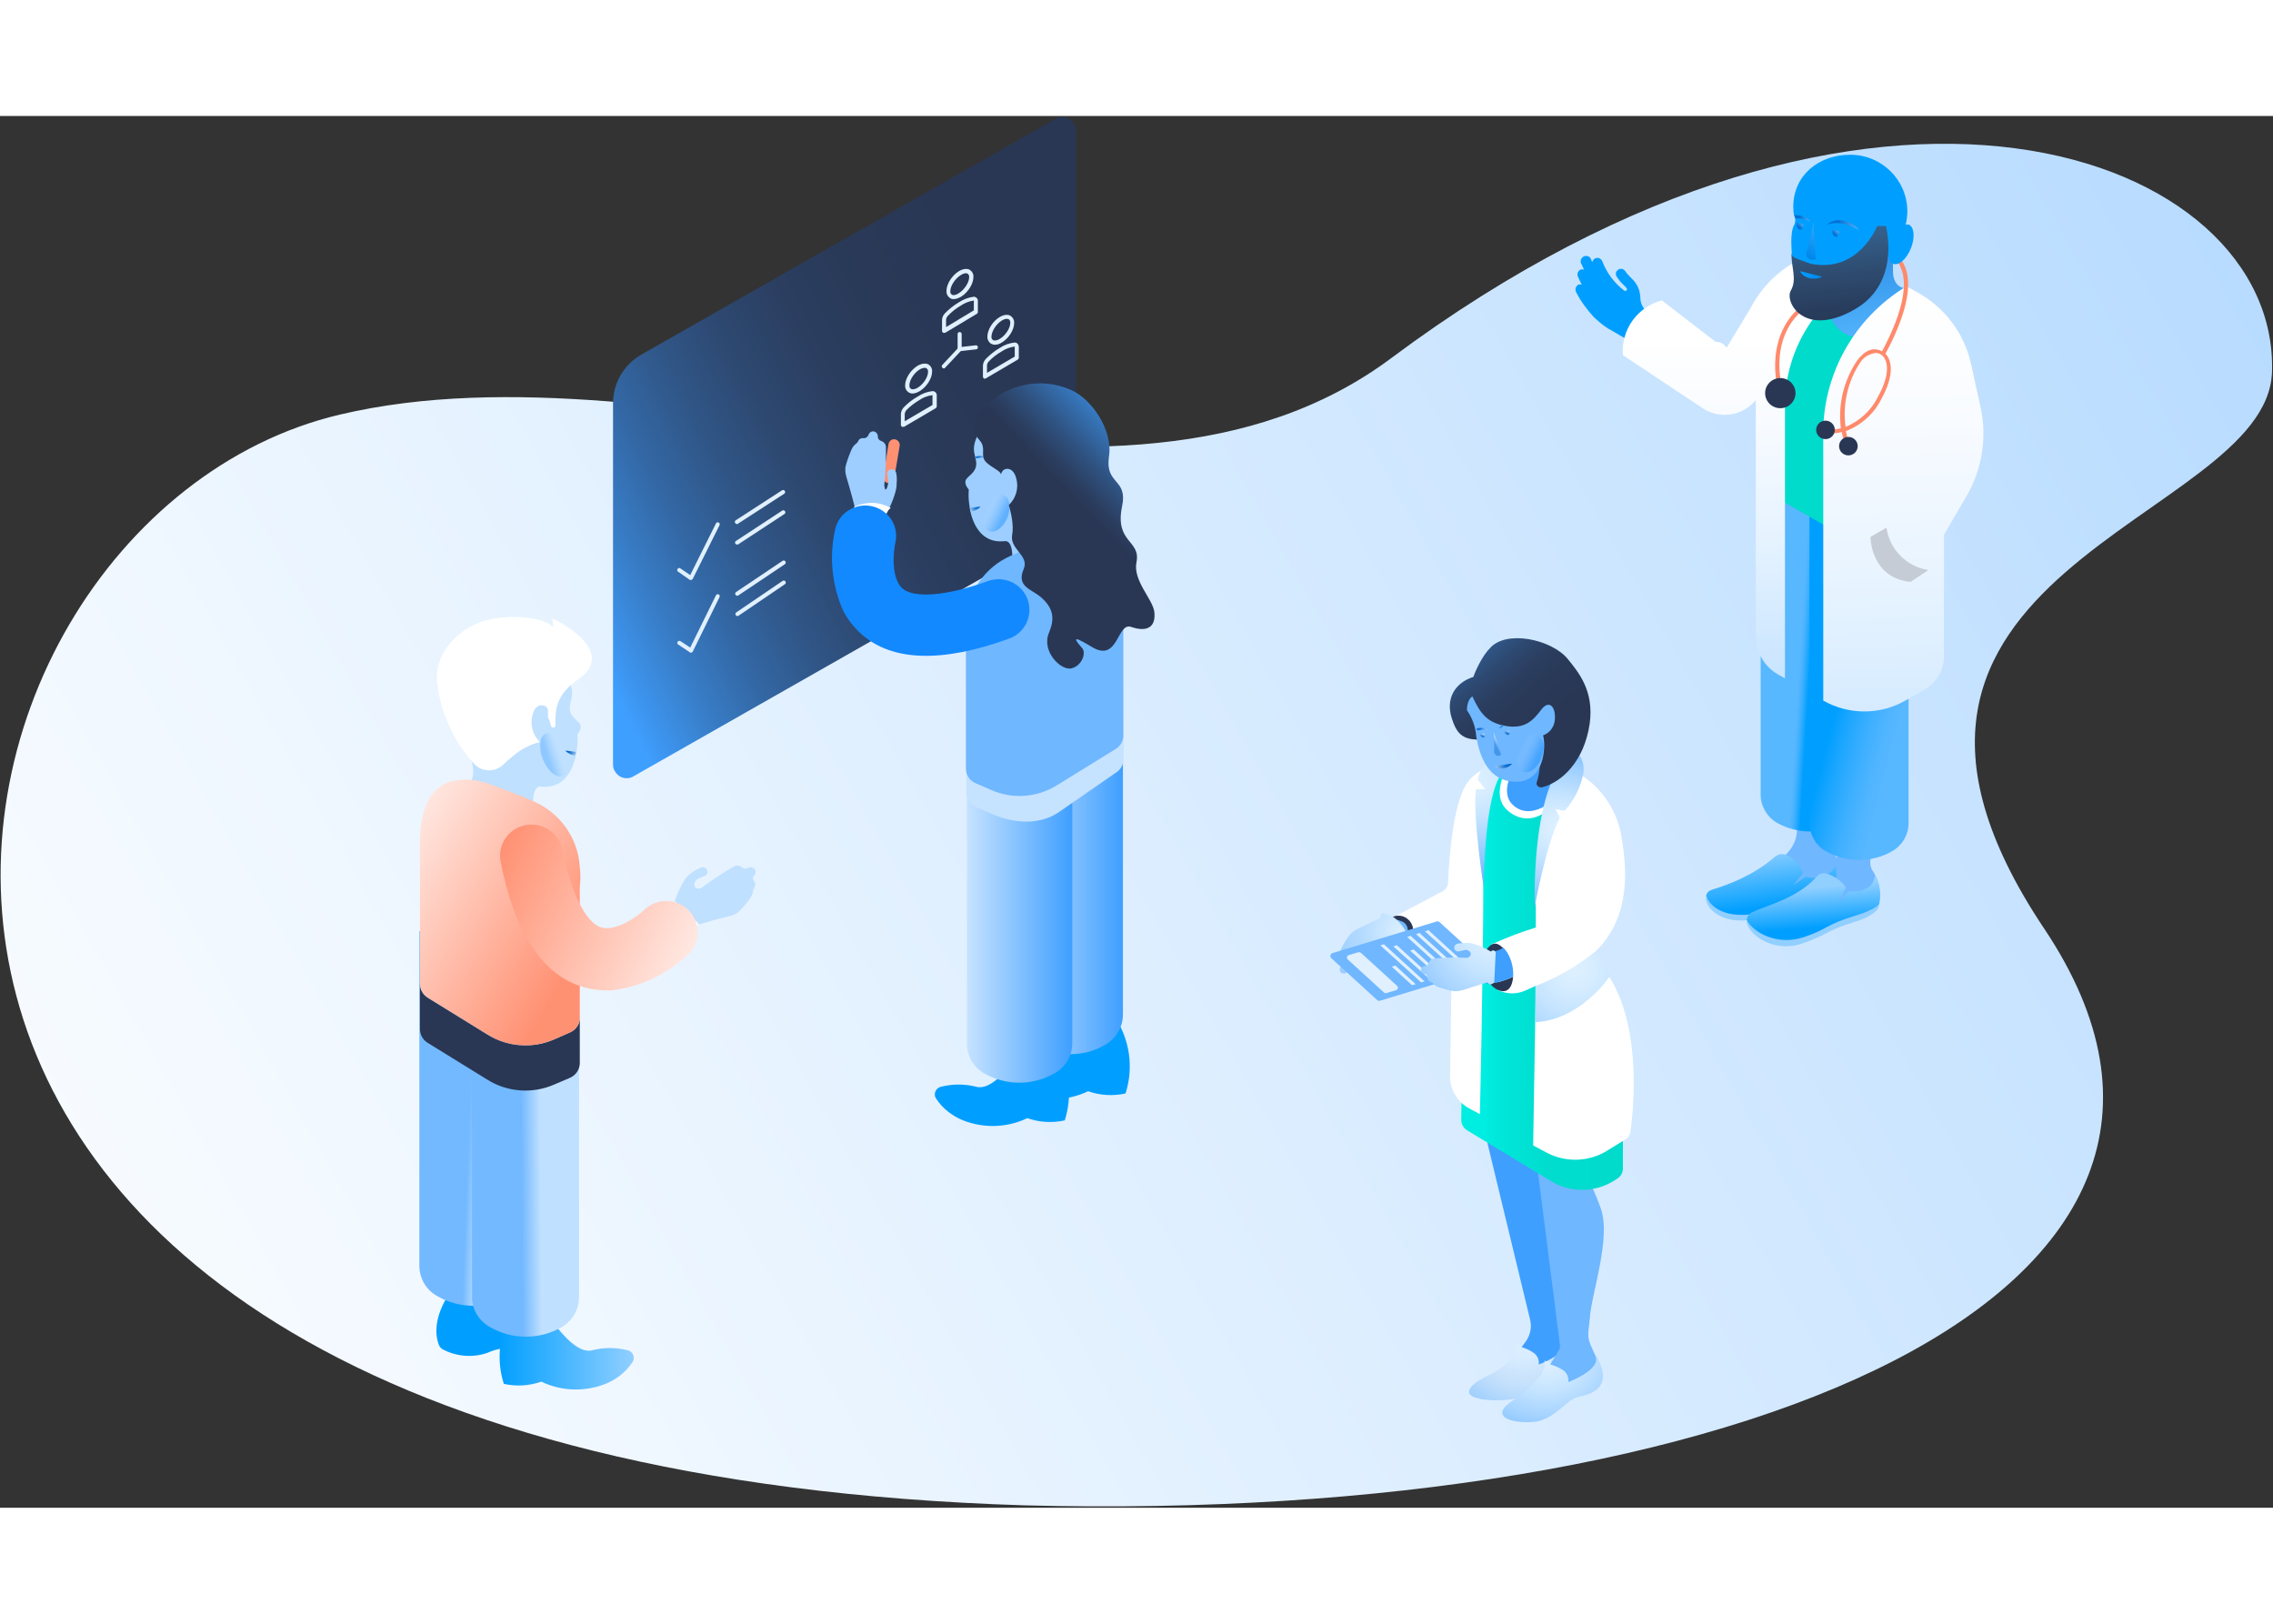
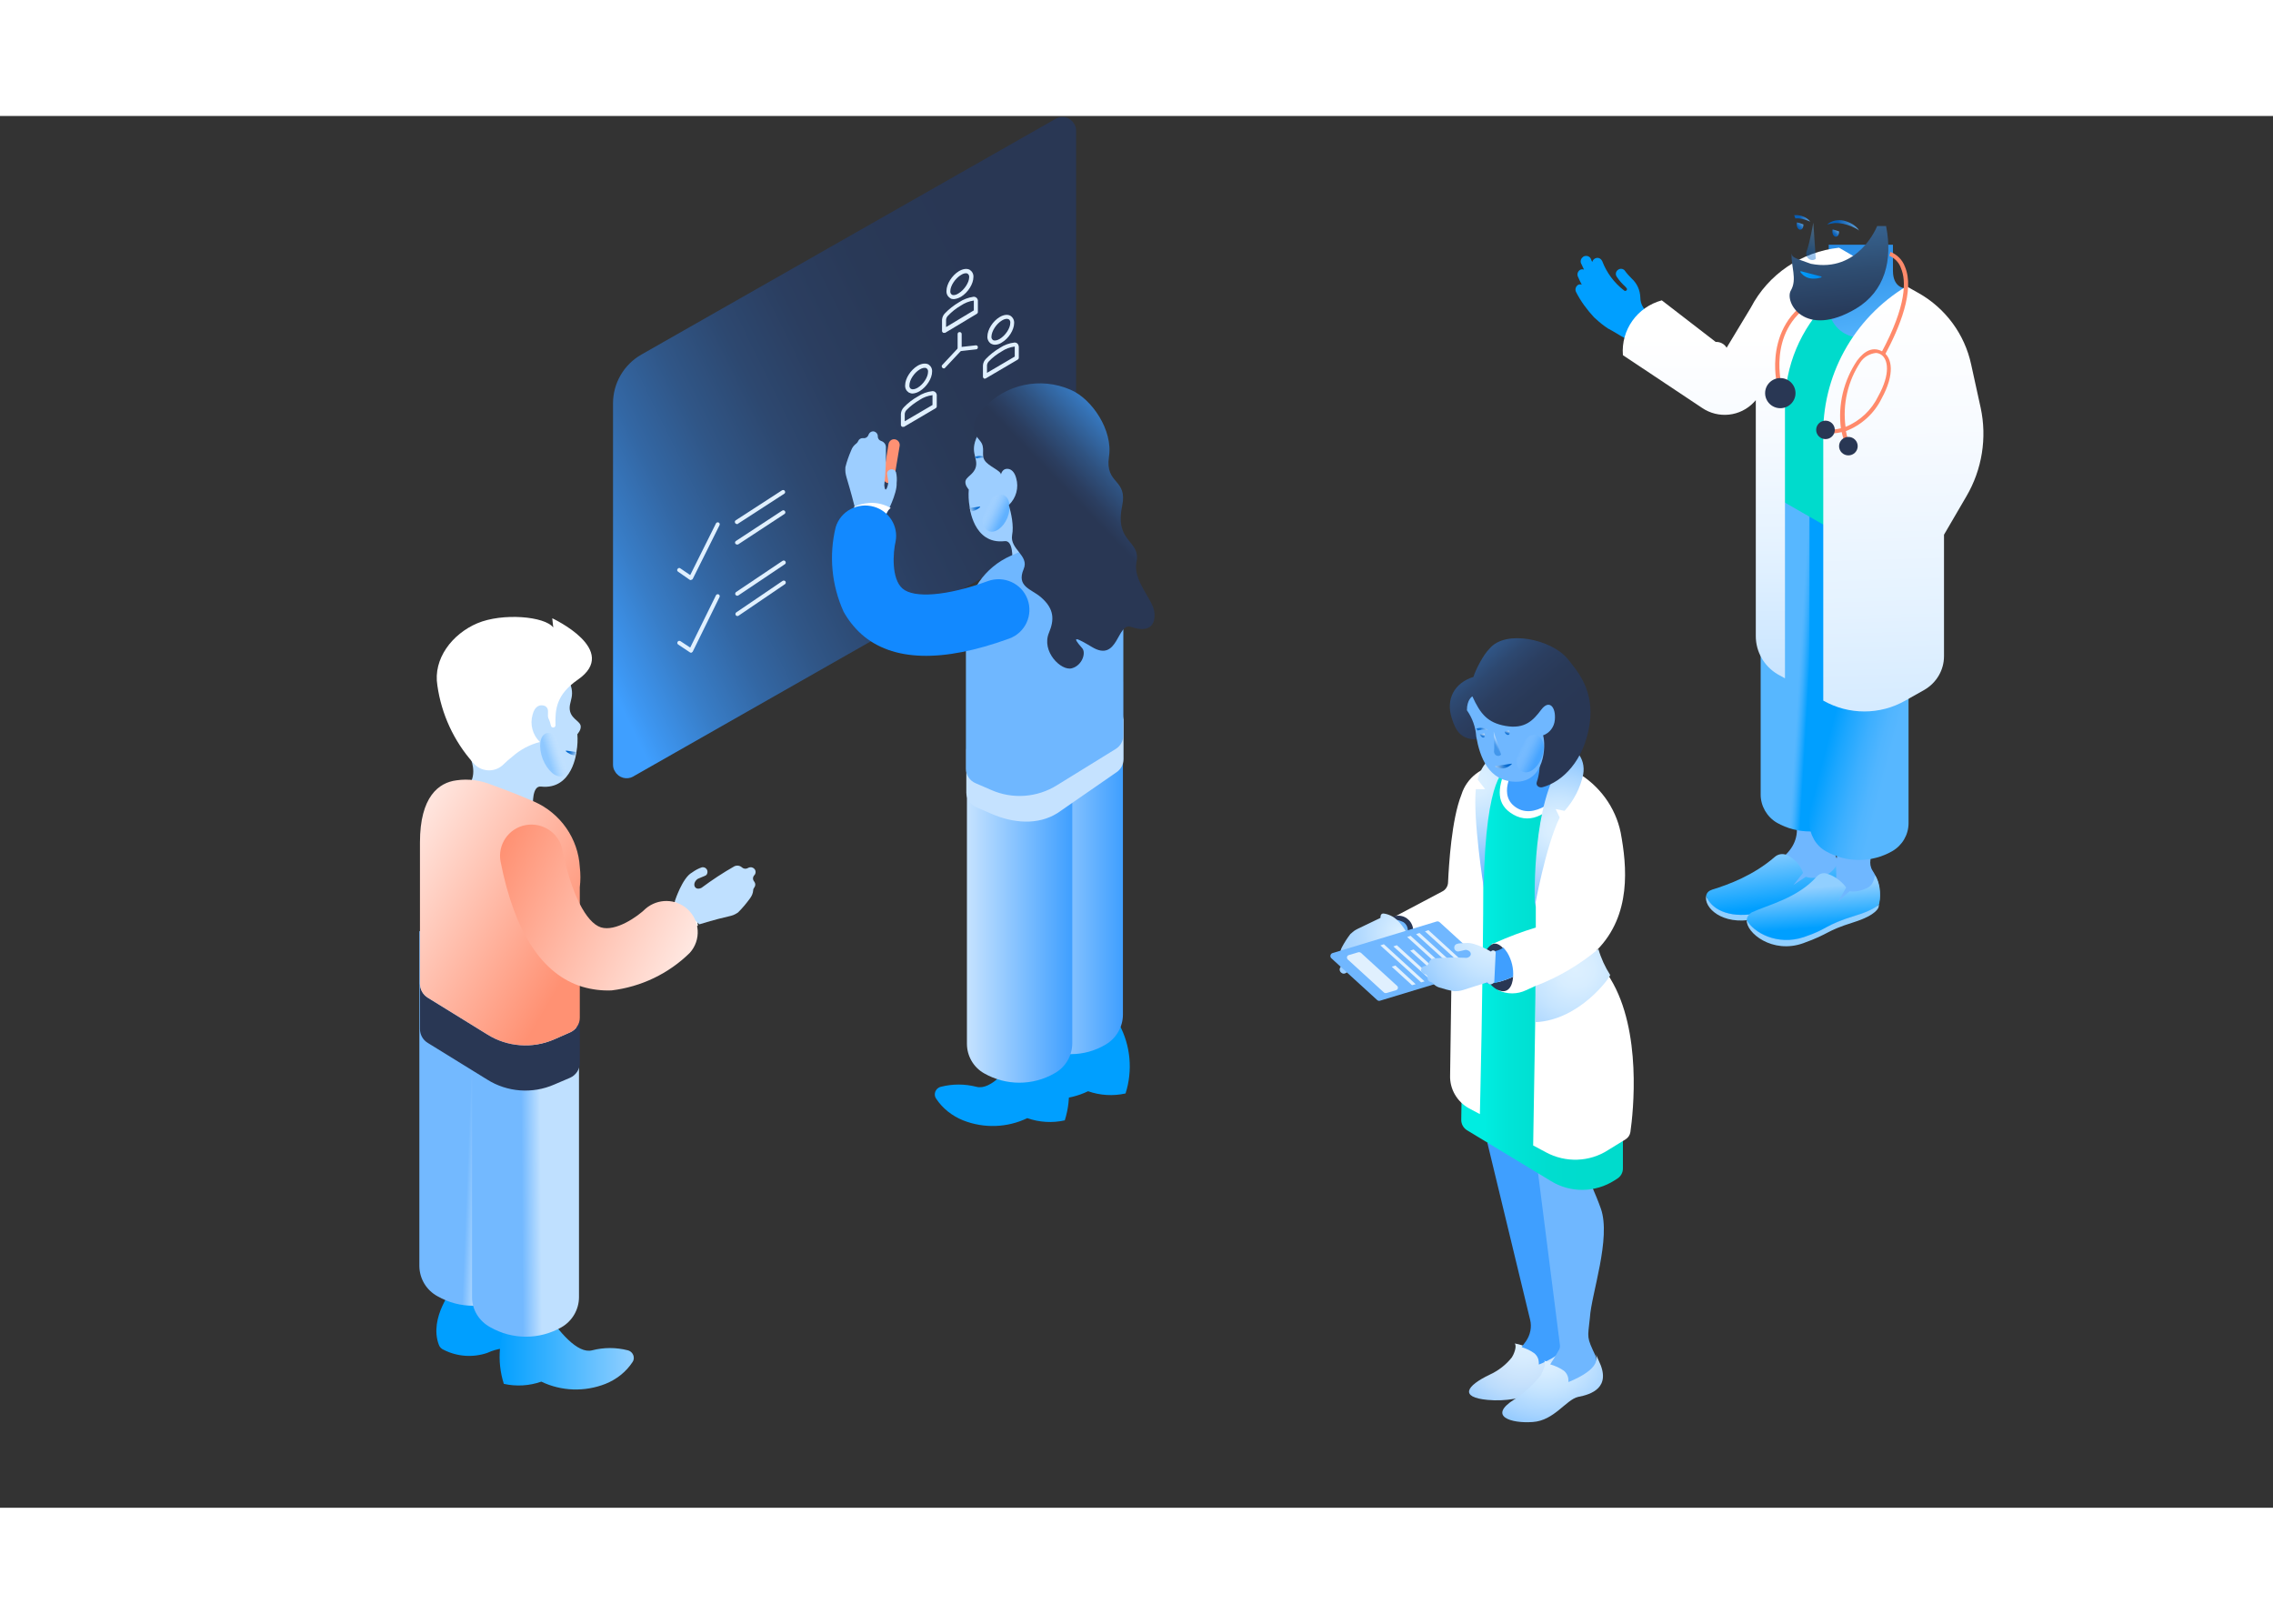
<svg xmlns="http://www.w3.org/2000/svg" width="210px" height="150px" viewBox="0 0 1715 1050" version="1.1">
  <rect x="0" y="0" width="1715" height="1050" fill="#333333" stroke="none" />
  <title>mccp_MedicalTeam</title>
  <defs>
    <linearGradient x1="-6.047%" y1="69.82%" x2="137.485%" y2="22.033%" id="linearGradient-1">
      <stop stop-color="#FFFFFF" offset="0%" />
      <stop stop-color="#EFF7FF" offset="21.86%" />
      <stop stop-color="#C5E2FF" offset="64.47%" />
      <stop stop-color="#9DCEFF" offset="100%" />
    </linearGradient>
    <linearGradient x1="96.002%" y1="17.445%" x2="-16.429%" y2="97.003%" id="linearGradient-2">
      <stop stop-color="#293754" offset="11.4%" />
      <stop stop-color="#293957" offset="27.21%" />
      <stop stop-color="#2B3E60" offset="38.74%" />
      <stop stop-color="#2D4870" offset="48.92%" />
      <stop stop-color="#305687" offset="58.3%" />
      <stop stop-color="#3367A4" offset="67.15%" />
      <stop stop-color="#387DC7" offset="75.6%" />
      <stop stop-color="#3D96F1" offset="83.58%" />
      <stop stop-color="#3F9FFF" offset="86.03%" />
    </linearGradient>
    <linearGradient x1="-2.22915368e-13%" y1="50%" x2="100%" y2="50%" id="linearGradient-3">
      <stop stop-color="#C5E2FF" offset="0.165%" />
      <stop stop-color="#3F9FFF" offset="99.97%" />
    </linearGradient>
    <linearGradient x1="0%" y1="50%" x2="100%" y2="50%" id="linearGradient-4">
      <stop stop-color="#C5E2FF" offset="0.165%" />
      <stop stop-color="#3F9FFF" offset="99.97%" />
    </linearGradient>
    <linearGradient x1="51.17%" y1="49.815%" x2="39.327%" y2="47.311%" id="linearGradient-5">
      <stop stop-color="#009FFF" offset="8.836%" />
      <stop stop-color="#1BA6FF" offset="28.23%" />
      <stop stop-color="#3CAFFF" offset="56.21%" />
      <stop stop-color="#50B5FF" offset="79.58%" />
      <stop stop-color="#57B7FF" offset="95.33%" />
    </linearGradient>
    <linearGradient x1="35.675%" y1="39.035%" x2="77.75%" y2="77.844%" id="linearGradient-6">
      <stop stop-color="#009FFF" offset="8.836%" />
      <stop stop-color="#1BA6FF" offset="28.23%" />
      <stop stop-color="#3CAFFF" offset="56.21%" />
      <stop stop-color="#50B5FF" offset="79.58%" />
      <stop stop-color="#57B7FF" offset="95.33%" />
    </linearGradient>
    <linearGradient x1="23.566%" y1="-120.794%" x2="57.586%" y2="109.961%" id="linearGradient-7">
      <stop stop-color="#0066CE" offset="9.119%" />
      <stop stop-color="#57B7FF" offset="99.46%" />
    </linearGradient>
    <linearGradient x1="49.957%" y1="117.878%" x2="49.957%" y2="15.322%" id="linearGradient-8">
      <stop stop-color="#BFE0FF" offset="8.731%" />
      <stop stop-color="#C3E2FF" offset="12.38%" />
      <stop stop-color="#E4F2FF" offset="46.77%" />
      <stop stop-color="#F8FBFF" offset="75.48%" />
      <stop stop-color="#FFFFFF" offset="94.84%" />
    </linearGradient>
    <linearGradient x1="50.94%" y1="146.803%" x2="49.209%" y2="-5.284%" id="linearGradient-9">
      <stop stop-color="#BFE0FF" offset="8.731%" />
      <stop stop-color="#C3E2FF" offset="12.38%" />
      <stop stop-color="#E4F2FF" offset="46.77%" />
      <stop stop-color="#F8FBFF" offset="75.48%" />
      <stop stop-color="#FFFFFF" offset="94.84%" />
    </linearGradient>
    <linearGradient x1="123.165%" y1="49.872%" x2="33.321%" y2="49.963%" id="linearGradient-10">
      <stop stop-color="#91CFFF" offset="0%" />
      <stop stop-color="#0066CE" offset="99.96%" />
    </linearGradient>
    <linearGradient x1="125.4%" y1="49.307%" x2="33.57%" y2="49.42%" id="linearGradient-11">
      <stop stop-color="#91CFFF" offset="0%" />
      <stop stop-color="#0066CE" offset="99.96%" />
    </linearGradient>
    <linearGradient x1="93.579%" y1="-12.43%" x2="25.553%" y2="65.031%" id="linearGradient-12">
      <stop stop-color="#91CFFF" offset="0%" />
      <stop stop-color="#4C9DE8" offset="43.06%" />
      <stop stop-color="#1575D5" offset="81.45%" />
      <stop stop-color="#0066CE" offset="99.96%" />
    </linearGradient>
    <linearGradient x1="93.065%" y1="-13.675%" x2="25.039%" y2="63.787%" id="linearGradient-13">
      <stop stop-color="#91CFFF" offset="0%" />
      <stop stop-color="#4C9DE8" offset="43.06%" />
      <stop stop-color="#1575D5" offset="81.45%" />
      <stop stop-color="#0066CE" offset="99.96%" />
    </linearGradient>
    <linearGradient x1="61.074%" y1="-25.661%" x2="47.907%" y2="87.366%" id="linearGradient-14">
      <stop stop-color="#91CFFF" offset="0%" />
      <stop stop-color="#0066CE" offset="99.96%" />
    </linearGradient>
    <linearGradient x1="34.332%" y1="-119.78%" x2="55.931%" y2="108.851%" id="linearGradient-15">
      <stop stop-color="#57B7FF" offset="9.018%" />
      <stop stop-color="#55B3F9" offset="11%" />
      <stop stop-color="#4587BF" offset="32.67%" />
      <stop stop-color="#376491" offset="52.64%" />
      <stop stop-color="#2E4C70" offset="70.29%" />
      <stop stop-color="#283C5C" offset="84.96%" />
      <stop stop-color="#263755" offset="94.84%" />
    </linearGradient>
    <linearGradient x1="243.561%" y1="20.113%" x2="-2.294%" y2="56.85%" id="linearGradient-16">
      <stop stop-color="#0066CE" offset="9.119%" />
      <stop stop-color="#009FFF" offset="100%" />
    </linearGradient>
    <linearGradient x1="58.12%" y1="80.125%" x2="35.868%" y2="-4.04%" id="linearGradient-17">
      <stop stop-color="#009FFF" offset="0.728%" />
      <stop stop-color="#91CFFF" offset="99.23%" />
    </linearGradient>
    <linearGradient x1="53.931%" y1="75.05%" x2="45.472%" y2="20.514%" id="linearGradient-18">
      <stop stop-color="#009FFF" offset="0.728%" />
      <stop stop-color="#91CFFF" offset="99.23%" />
    </linearGradient>
    <radialGradient cx="59.538%" cy="-5.22%" fx="59.538%" fy="-5.22%" r="216.706%" gradientTransform="translate(0.595,-0.052),scale(0.584,1),rotate(180),translate(-0.595,0.052)" id="radialGradient-19">
      <stop stop-color="#DDF0FF" offset="0%" />
      <stop stop-color="#D7ECFE" offset="15.03%" />
      <stop stop-color="#C8E2FC" offset="32.69%" />
      <stop stop-color="#BBDCFC" offset="42.66%" />
      <stop stop-color="#9ACCFE" offset="60.99%" />
      <stop stop-color="#6FB7FF" offset="80.67%" />
    </radialGradient>
    <radialGradient cx="46.603%" cy="5.069%" fx="46.603%" fy="5.069%" r="160.241%" gradientTransform="translate(0.466,0.051),scale(0.678,1),rotate(180),translate(-0.466,-0.051)" id="radialGradient-20">
      <stop stop-color="#DDF0FF" offset="0%" />
      <stop stop-color="#D7EDFF" offset="12.79%" />
      <stop stop-color="#C5E4FF" offset="30.07%" />
      <stop stop-color="#A9D5FF" offset="49.9%" />
      <stop stop-color="#82C1FF" offset="71.48%" />
      <stop stop-color="#6FB7FF" offset="80.67%" />
    </radialGradient>
    <linearGradient x1="100.061%" y1="50.084%" x2="0.187%" y2="50.084%" id="linearGradient-21">
      <stop stop-color="#00DBCC" offset="11.4%" />
      <stop stop-color="#00DDCF" offset="46.7%" />
      <stop stop-color="#00E5D8" offset="72.39%" />
      <stop stop-color="#00EDE1" offset="86.03%" />
    </linearGradient>
    <radialGradient cx="3.628%" cy="23.346%" fx="3.628%" fy="23.346%" r="341.571%" gradientTransform="translate(0.036,0.233),scale(1,0.253),rotate(180),translate(-0.036,-0.233)" id="radialGradient-22">
      <stop stop-color="#DDF0FF" offset="0%" />
      <stop stop-color="#D7EDFF" offset="12.79%" />
      <stop stop-color="#C5E4FF" offset="30.07%" />
      <stop stop-color="#A9D5FF" offset="49.9%" />
      <stop stop-color="#82C1FF" offset="71.48%" />
      <stop stop-color="#6FB7FF" offset="80.67%" />
    </radialGradient>
    <radialGradient cx="50.037%" cy="49.769%" fx="50.037%" fy="49.769%" r="218.284%" gradientTransform="translate(0.5,0.498),scale(1,0.315),rotate(180),translate(-0.5,-0.498)" id="radialGradient-23">
      <stop stop-color="#DDF0FF" offset="0%" />
      <stop stop-color="#D7EDFF" offset="12.79%" />
      <stop stop-color="#C5E4FF" offset="30.07%" />
      <stop stop-color="#A9D5FF" offset="49.9%" />
      <stop stop-color="#82C1FF" offset="71.48%" />
      <stop stop-color="#6FB7FF" offset="80.67%" />
    </radialGradient>
    <linearGradient x1="74.755%" y1="74.966%" x2="-8.634%" y2="-29.141%" id="linearGradient-24">
      <stop stop-color="#293754" offset="11.4%" />
      <stop stop-color="#293957" offset="27.21%" />
      <stop stop-color="#2B3E60" offset="38.74%" />
      <stop stop-color="#2D4870" offset="48.92%" />
      <stop stop-color="#305687" offset="58.3%" />
      <stop stop-color="#3367A4" offset="67.15%" />
      <stop stop-color="#387DC7" offset="75.6%" />
      <stop stop-color="#3D96F1" offset="83.58%" />
      <stop stop-color="#3F9FFF" offset="86.03%" />
    </linearGradient>
    <radialGradient cx="52.622%" cy="27.681%" fx="52.622%" fy="27.681%" r="199.451%" gradientTransform="translate(0.526,0.277),scale(0.978,1),rotate(180),translate(-0.526,-0.277)" id="radialGradient-25">
      <stop stop-color="#DDF0FF" offset="0%" />
      <stop stop-color="#D7EDFF" offset="12.79%" />
      <stop stop-color="#C5E4FF" offset="30.07%" />
      <stop stop-color="#A9D5FF" offset="49.9%" />
      <stop stop-color="#82C1FF" offset="71.48%" />
      <stop stop-color="#6FB7FF" offset="80.67%" />
    </radialGradient>
    <linearGradient x1="134.378%" y1="35.648%" x2="38.072%" y2="48.047%" id="linearGradient-26">
      <stop stop-color="#FFFFFF" offset="0%" />
      <stop stop-color="#0066CE" offset="99.96%" />
    </linearGradient>
    <linearGradient x1="119.673%" y1="46.081%" x2="37.304%" y2="51.058%" id="linearGradient-27">
      <stop stop-color="#FFFFFF" offset="0%" />
      <stop stop-color="#0066CE" offset="99.96%" />
    </linearGradient>
    <linearGradient x1="66.678%" y1="-16.036%" x2="35.406%" y2="61.987%" id="linearGradient-28">
      <stop stop-color="#FFFFFF" offset="0%" />
      <stop stop-color="#A4C9EE" offset="32.04%" />
      <stop stop-color="#4D94DD" offset="65.25%" />
      <stop stop-color="#1573D2" offset="88.68%" />
      <stop stop-color="#0066CE" offset="99.96%" />
    </linearGradient>
    <linearGradient x1="66.152%" y1="-10.842%" x2="32.168%" y2="65.248%" id="linearGradient-29">
      <stop stop-color="#FFFFFF" offset="0%" />
      <stop stop-color="#A4C9EE" offset="32.04%" />
      <stop stop-color="#4D94DD" offset="65.25%" />
      <stop stop-color="#1573D2" offset="88.68%" />
      <stop stop-color="#0066CE" offset="99.96%" />
    </linearGradient>
    <linearGradient x1="53.971%" y1="40.252%" x2="42.207%" y2="64.153%" id="linearGradient-30">
      <stop stop-color="#FFFFFF" offset="0%" />
      <stop stop-color="#C8DEF4" offset="16.42%" />
      <stop stop-color="#82B4E7" offset="39.3%" />
      <stop stop-color="#4A92DC" offset="59.94%" />
      <stop stop-color="#227AD4" offset="77.56%" />
      <stop stop-color="#096BD0" offset="91.48%" />
      <stop stop-color="#0066CE" offset="99.96%" />
    </linearGradient>
    <linearGradient x1="93.178%" y1="40.933%" x2="-23.222%" y2="62.112%" id="linearGradient-31">
      <stop stop-color="#0066CE" offset="9.119%" />
      <stop stop-color="#0A6CD0" offset="16.88%" />
      <stop stop-color="#267DD5" offset="30.21%" />
      <stop stop-color="#5398DE" offset="47.49%" />
      <stop stop-color="#91BDEA" offset="68.07%" />
      <stop stop-color="#DFECF9" offset="91.17%" />
      <stop stop-color="#FFFFFF" offset="100%" />
    </linearGradient>
    <linearGradient x1="71.563%" y1="65.224%" x2="22.003%" y2="33.4%" id="linearGradient-32">
      <stop stop-color="#108AFF" stop-opacity="0.8" offset="0%" />
      <stop stop-color="#168DFF" stop-opacity="0.724" offset="9.543%" />
      <stop stop-color="#2896FF" stop-opacity="0.619" offset="22.65%" />
      <stop stop-color="#45A4FF" stop-opacity="0.497" offset="37.84%" />
      <stop stop-color="#6EB8FF" stop-opacity="0.363" offset="54.57%" />
      <stop stop-color="#A1D1FF" stop-opacity="0.219" offset="72.58%" />
      <stop stop-color="#E0F0FF" stop-opacity="0.069" offset="91.38%" />
      <stop stop-color="#FFFFFF" stop-opacity="0" offset="100%" />
    </linearGradient>
    <linearGradient x1="119.842%" y1="45.79%" x2="37.474%" y2="50.767%" id="linearGradient-33">
      <stop stop-color="#FFFFFF" offset="0%" />
      <stop stop-color="#0066CE" offset="99.96%" />
    </linearGradient>
    <linearGradient x1="94.679%" y1="31.516%" x2="-33.426%" y2="68.524%" id="linearGradient-34">
      <stop stop-color="#0066CE" offset="9.119%" />
      <stop stop-color="#0A6CD0" offset="16.88%" />
      <stop stop-color="#267DD5" offset="30.21%" />
      <stop stop-color="#5398DE" offset="47.49%" />
      <stop stop-color="#91BDEA" offset="68.07%" />
      <stop stop-color="#DFECF9" offset="91.17%" />
      <stop stop-color="#FFFFFF" offset="100%" />
    </linearGradient>
    <linearGradient x1="71.916%" y1="64.634%" x2="22.271%" y2="32.753%" id="linearGradient-35">
      <stop stop-color="#108AFF" stop-opacity="0.8" offset="0%" />
      <stop stop-color="#168DFF" stop-opacity="0.724" offset="9.543%" />
      <stop stop-color="#2896FF" stop-opacity="0.619" offset="22.65%" />
      <stop stop-color="#45A4FF" stop-opacity="0.497" offset="37.84%" />
      <stop stop-color="#6EB8FF" stop-opacity="0.363" offset="54.57%" />
      <stop stop-color="#A1D1FF" stop-opacity="0.219" offset="72.58%" />
      <stop stop-color="#E0F0FF" stop-opacity="0.069" offset="91.38%" />
      <stop stop-color="#FFFFFF" stop-opacity="0" offset="100%" />
    </linearGradient>
    <radialGradient cx="89.155%" cy="30.503%" fx="89.155%" fy="30.503%" r="371.158%" gradientTransform="translate(0.892,0.305),scale(0.871,1),rotate(136.763),translate(-0.892,-0.305)" id="radialGradient-36">
      <stop stop-color="#DDF0FF" offset="0%" />
      <stop stop-color="#D8EEFF" offset="1.591%" />
      <stop stop-color="#B3DAFF" offset="17.95%" />
      <stop stop-color="#95CBFF" offset="34.25%" />
      <stop stop-color="#80C0FF" offset="50.27%" />
      <stop stop-color="#73B9FF" offset="65.9%" />
      <stop stop-color="#6FB7FF" offset="80.67%" />
    </radialGradient>
    <linearGradient x1="0.045%" y1="50.069%" x2="100.061%" y2="50.069%" id="linearGradient-37">
      <stop stop-color="#009FFF" offset="0.728%" />
      <stop stop-color="#91CFFF" offset="99.23%" />
    </linearGradient>
    <linearGradient x1="59.952%" y1="51.122%" x2="46.637%" y2="49.258%" id="linearGradient-38">
      <stop stop-color="#BFE0FF" offset="1.302%" />
      <stop stop-color="#73B9FF" offset="99.23%" />
    </linearGradient>
    <linearGradient x1="64.258%" y1="49.58%" x2="46.135%" y2="50.046%" id="linearGradient-39">
      <stop stop-color="#BFE0FF" offset="1.302%" />
      <stop stop-color="#73B9FF" offset="99.23%" />
    </linearGradient>
    <linearGradient x1="-29.729%" y1="-30.584%" x2="100.074%" y2="99.908%" id="linearGradient-40">
      <stop stop-color="#FFFFFF" offset="11.33%" />
      <stop stop-color="#FF9173" offset="85.98%" />
    </linearGradient>
    <linearGradient x1="142.387%" y1="92.871%" x2="-30.057%" y2="25.81%" id="linearGradient-41">
      <stop stop-color="#FFFFFF" offset="11.33%" />
      <stop stop-color="#FF9173" offset="85.98%" />
    </linearGradient>
    <radialGradient cx="97.953%" cy="-18.803%" fx="97.953%" fy="-18.803%" r="282.726%" gradientTransform="translate(0.98,-0.188),scale(0.647,1),rotate(180),translate(-0.98,0.188)" id="radialGradient-42">
      <stop stop-color="#DDF0FF" offset="0%" />
      <stop stop-color="#D7EDFF" offset="12.79%" />
      <stop stop-color="#C5E4FF" offset="30.07%" />
      <stop stop-color="#A9D5FF" offset="49.9%" />
      <stop stop-color="#82C1FF" offset="71.48%" />
      <stop stop-color="#6FB7FF" offset="80.67%" />
    </radialGradient>
    <linearGradient x1="97.889%" y1="-26.184%" x2="38.883%" y2="65.113%" id="linearGradient-43">
      <stop stop-color="#3F9FFF" offset="32.25%" />
      <stop stop-color="#3F9DFC" offset="32.78%" />
      <stop stop-color="#3572B5" offset="47.33%" />
      <stop stop-color="#2F5280" offset="59.43%" />
      <stop stop-color="#2B3E60" offset="68.49%" />
      <stop stop-color="#293754" offset="73.48%" />
    </linearGradient>
    <linearGradient x1="5.764%" y1="31.719%" x2="133.861%" y2="68.724%" id="linearGradient-44">
      <stop stop-color="#0066CE" offset="9.119%" />
      <stop stop-color="#0A6CD0" offset="16.88%" />
      <stop stop-color="#267DD5" offset="30.21%" />
      <stop stop-color="#5398DE" offset="47.49%" />
      <stop stop-color="#91BDEA" offset="68.07%" />
      <stop stop-color="#DFECF9" offset="91.17%" />
      <stop stop-color="#FFFFFF" offset="100%" />
    </linearGradient>
    <linearGradient x1="31.806%" y1="58.658%" x2="71.929%" y2="39.511%" id="linearGradient-45">
      <stop stop-color="#108AFF" stop-opacity="0.5" offset="0%" />
      <stop stop-color="#168DFF" stop-opacity="0.452" offset="9.543%" />
      <stop stop-color="#2896FF" stop-opacity="0.387" offset="22.65%" />
      <stop stop-color="#45A4FF" stop-opacity="0.311" offset="37.84%" />
      <stop stop-color="#6EB8FF" stop-opacity="0.227" offset="54.57%" />
      <stop stop-color="#A1D1FF" stop-opacity="0.137" offset="72.58%" />
      <stop stop-color="#E0F0FF" stop-opacity="0.043" offset="91.38%" />
      <stop stop-color="#FFFFFF" stop-opacity="0" offset="100%" />
    </linearGradient>
  </defs>
  <g id="Page-1" stroke="none" stroke-width="1" fill="none" fill-rule="evenodd">
    <g id="mccp_MedicalTeam">
-       <path d="M1542.43,613.182 C1726.464,888.333 1311.776,1062.273 772.973,1048.182 C-233.405,1016.818 -82.693,305.303 256.333,225.303 C510.679,165.303 840.686,338.485 1049.635,182.727 C1414.187,-89.242 1720.044,28.939 1714.236,193.485 C1709.956,306.818 1360.689,341.818 1542.43,613.182 Z" id="Path" fill="url(#linearGradient-1)" fill-rule="nonzero" />
      <path d="M844.508,685.455 C853.067,701.364 854.749,720.152 849.246,737.424 C839.922,739.545 829.987,738.939 820.968,735.758 C805.836,743.03 788.258,743.636 772.514,737.424 C764.26,734.091 757.076,728.485 752.185,721.061 C750.351,718.485 751.115,714.848 753.713,713.03 C754.325,712.576 755.089,712.273 755.701,712.121 C764.566,709.848 773.737,709.848 782.602,712.121 C804.46,717.879 838.699,646.061 838.699,646.061 L844.508,685.455 Z" id="Path" fill="#009FFF" fill-rule="nonzero" />
      <path d="M798.652,705.758 C807.212,721.667 808.893,740.455 803.39,757.727 C794.066,759.848 784.131,759.242 775.113,756.061 C759.98,763.333 742.402,763.939 726.659,757.727 C718.405,754.394 711.221,748.788 706.329,741.364 C704.495,738.788 705.259,735.152 707.858,733.333 C708.469,732.879 709.234,732.576 709.845,732.424 C718.71,730.152 727.881,730.152 736.747,732.424 C758.605,738.182 792.844,666.364 792.844,666.364 L798.652,705.758 Z" id="Path" fill="#009FFF" fill-rule="nonzero" />
      <path d="M811.95,292.424 L811.95,11.061 C811.95,9.242 811.492,7.424 810.422,5.909 C807.67,1.061 801.709,-0.606 796.818,1.97 C796.665,1.97 796.665,2.121 796.512,2.121 L483.93,180 C470.631,187.576 462.53,201.667 462.53,216.818 L462.53,489.394 C462.53,491.212 462.989,493.03 464.059,494.545 C466.81,499.394 472.924,501.061 477.816,498.333 C477.816,498.333 477.968,498.333 477.968,498.182 L797.888,316.212 C806.6,311.364 811.797,302.273 811.95,292.424 Z" id="Path" fill="url(#linearGradient-2)" fill-rule="nonzero" />
      <path d="M556.381,361.97 C555.464,361.97 554.853,361.364 554.7,360.606 C554.7,360 555.006,359.394 555.464,359.091 L590.467,335.606 C591.232,335.152 592.149,335.303 592.607,336.061 C593.066,336.818 592.913,337.727 592.149,338.182 L592.149,338.182 L557.146,361.667 C556.993,361.818 556.687,361.818 556.381,361.97 Z" id="Path" fill="#E0F0FF" fill-rule="nonzero" />
      <path d="M556.381,377.273 C555.923,377.273 555.311,376.97 555.159,376.667 C554.7,375.909 554.853,375 555.464,374.545 L555.464,374.545 L590.467,350.758 C591.079,350.303 592.149,350.455 592.607,351.061 L592.607,351.061 C593.066,351.818 592.913,352.727 592.302,353.182 L592.302,353.182 L557.299,376.97 C556.993,377.121 556.687,377.273 556.381,377.273 Z" id="Path" fill="#E0F0FF" fill-rule="nonzero" />
      <path d="M556.076,307.879 C555.617,307.879 555.006,307.576 554.7,307.121 C554.242,306.364 554.394,305.455 555.159,305 L555.159,305 L590.009,282.424 C590.773,281.97 591.69,282.121 592.149,282.879 C592.607,283.636 592.455,284.545 591.69,285 L556.84,307.576 C556.687,307.879 556.381,308.03 556.076,307.879 Z" id="Path" fill="#E0F0FF" fill-rule="nonzero" />
      <path d="M556.076,323.333 C555.617,323.333 555.159,323.03 554.853,322.727 C554.394,321.97 554.547,321.061 555.311,320.606 L555.311,320.606 L590.162,297.727 C590.926,297.273 591.843,297.424 592.302,298.182 C592.76,298.939 592.607,299.848 591.843,300.303 L556.993,323.182 C556.687,323.333 556.381,323.333 556.076,323.333 Z" id="Path" fill="#E0F0FF" fill-rule="nonzero" />
      <path d="M521.225,350.152 C520.92,350.152 520.614,350 520.308,349.848 L511.596,343.788 C510.832,343.333 510.679,342.273 511.29,341.667 C511.749,340.909 512.819,340.758 513.43,341.364 L520.767,346.364 L540.179,307.424 C540.485,306.667 541.402,306.364 542.166,306.667 L542.166,306.667 C542.93,306.97 543.236,307.879 542.93,308.636 L542.93,308.636 L522.754,349.091 C522.601,349.545 522.143,349.848 521.684,349.848 C521.531,350.152 521.378,350.152 521.225,350.152 Z" id="Path" fill="#E0F0FF" fill-rule="nonzero" />
      <path d="M521.531,405 C521.225,405 520.92,404.848 520.614,404.697 L511.749,398.788 C510.984,398.333 510.832,397.424 511.29,396.667 L511.29,396.667 C511.749,395.909 512.666,395.758 513.43,396.212 L513.43,396.212 L520.767,401.061 L540.179,361.667 C540.485,360.909 541.402,360.606 542.166,360.909 L542.166,360.909 C542.93,361.212 543.236,362.121 542.93,362.879 L542.93,362.879 L522.754,403.939 C522.601,404.394 522.143,404.697 521.837,404.697 C521.837,405 521.684,405 521.531,405 Z" id="Path" fill="#E0F0FF" fill-rule="nonzero" />
      <path d="M712.138,190.455 C711.679,190.455 711.373,190.303 711.068,190 C710.456,189.394 710.303,188.485 710.915,187.879 L710.915,187.879 L722.532,175.455 L722.532,164.545 C722.532,163.636 723.143,163.03 724.06,163.03 L724.06,163.03 C724.977,163.03 725.589,163.636 725.589,164.545 L725.589,176.061 C725.589,176.515 725.436,176.818 725.13,177.121 L713.055,190 C712.902,190.303 712.596,190.455 712.138,190.455 Z" id="Path" fill="#E0F0FF" fill-rule="nonzero" />
      <path d="M724.213,177.424 C723.449,177.424 722.684,176.818 722.684,176.061 C722.532,175.303 723.143,174.545 724.06,174.394 L724.06,174.394 L736.135,173.03 C737.053,172.879 737.817,173.485 737.817,174.394 C737.817,175.303 737.358,176.061 736.441,176.061 L724.366,177.424 L724.213,177.424 Z" id="Path" fill="#E0F0FF" fill-rule="nonzero" />
      <path d="M688.598,209.394 C687.529,209.394 686.611,209.091 685.694,208.636 C683.86,207.424 682.79,205.455 682.943,203.182 C682.943,198.03 687.07,191.667 692.267,188.485 L692.267,188.485 C695.324,186.667 698.381,186.364 700.521,187.424 C702.355,188.636 703.425,190.606 703.272,192.879 C703.272,198.03 699.145,204.394 693.948,207.576 C692.267,208.636 690.433,209.242 688.598,209.394 Z M693.948,191.212 C689.668,193.788 686.153,199.242 686.153,203.182 C686,204.242 686.459,205.303 687.376,205.909 C688.446,206.515 690.433,206.212 692.42,205 C696.7,202.424 700.215,196.97 700.215,193.03 C700.368,191.97 699.91,190.909 698.992,190.303 C697.922,189.697 695.935,190 693.948,191.212 Z" id="Shape" fill="#E0F0FF" fill-rule="nonzero" />
      <path d="M681.262,234.545 C680.956,234.545 680.803,234.545 680.497,234.394 C680.039,234.091 679.733,233.636 679.733,233.03 L679.733,224.697 C679.886,222.879 680.65,221.061 682.026,219.697 C685.083,216.515 688.598,213.788 692.42,211.667 C695.783,209.394 699.604,208.03 703.578,207.576 L703.578,207.576 C704.495,207.576 705.259,207.879 705.871,208.485 C706.482,209.091 706.941,210.152 706.788,211.061 L706.788,219.091 C706.788,219.697 706.482,220.152 706.024,220.455 L682.026,234.545 C681.72,234.394 681.414,234.545 681.262,234.545 Z M703.578,210.606 C700.062,211.061 696.7,212.273 693.795,214.242 C690.28,216.364 686.917,218.788 684.013,221.818 C683.249,222.576 682.79,223.636 682.637,224.697 L682.637,230.303 L703.578,218.03 L703.578,210.909 C703.731,210.758 703.731,210.758 703.578,210.606 Z" id="Shape" fill="#E0F0FF" fill-rule="nonzero" />
      <path d="M750.656,172.576 C749.586,172.576 748.669,172.273 747.752,171.818 C745.918,170.606 744.848,168.485 745.001,166.364 C745.001,161.212 749.128,154.697 754.325,151.667 L754.325,151.667 C757.382,149.848 760.439,149.545 762.426,150.758 C764.26,151.97 765.33,154.091 765.177,156.212 C765.177,161.364 761.05,167.879 755.853,170.909 C754.325,171.97 752.491,172.576 750.656,172.576 Z M756.006,154.242 C751.726,156.818 748.211,162.273 748.058,166.364 C747.905,167.424 748.364,168.485 749.281,169.091 C750.351,169.697 752.338,169.394 754.325,168.182 C758.605,165.606 762.273,160.152 762.273,156.061 C762.426,155 761.967,153.939 761.05,153.333 C759.828,152.727 757.993,153.03 756.006,154.242 Z" id="Shape" fill="#E0F0FF" fill-rule="nonzero" />
      <path d="M743.167,198.182 C742.861,198.182 742.555,198.182 742.402,198.03 C741.944,197.727 741.638,197.273 741.638,196.667 L741.638,188.182 C741.791,186.212 742.555,184.545 743.931,183.182 C746.988,180 750.504,177.273 754.325,175 C757.688,172.727 761.509,171.364 765.483,170.909 L765.483,170.909 C766.4,170.909 767.164,171.212 767.776,171.818 C768.387,172.576 768.693,173.485 768.693,174.394 L768.693,182.424 C768.693,183.03 768.387,183.485 767.929,183.788 L743.931,197.879 C743.778,198.03 743.472,198.03 743.167,198.182 Z M765.636,173.939 C762.12,174.394 758.758,175.606 755.853,177.576 C752.185,179.697 748.975,182.121 746.071,185.152 C745.307,185.909 744.848,186.97 744.695,188.03 L744.695,188.03 L744.695,193.788 L765.636,181.515 L765.636,174.242 C765.636,174.091 765.636,174.091 765.636,173.939 L765.636,173.939 Z" id="Shape" fill="#E0F0FF" fill-rule="nonzero" />
      <path d="M719.627,138.182 C718.71,138.182 717.64,138.03 716.876,137.424 C715.042,136.212 713.972,134.242 714.125,131.97 C714.125,126.818 718.252,120.303 723.449,117.121 L723.449,117.121 C726.506,115.303 729.563,114.848 731.703,116.061 C733.537,117.273 734.607,119.242 734.454,121.515 C734.454,126.667 730.327,133.182 725.13,136.364 C723.296,137.424 721.462,138.03 719.627,138.182 Z M724.977,120 C720.697,122.576 717.029,128.182 717.029,132.121 C716.876,133.182 717.335,134.242 718.252,134.848 C719.322,135.455 721.309,135.152 723.296,133.788 C727.576,131.212 731.244,125.606 731.244,121.667 C731.397,120.606 730.939,119.545 730.021,118.939 C728.951,118.333 726.964,118.636 724.977,120 L724.977,120 Z" id="Shape" fill="#E0F0FF" fill-rule="nonzero" />
      <path d="M712.291,163.636 C711.985,163.636 711.679,163.636 711.526,163.485 C711.068,163.182 710.762,162.727 710.762,162.121 L710.762,153.788 C710.915,151.818 711.679,150.152 713.055,148.788 C716.112,145.606 719.627,142.879 723.449,140.606 C726.811,138.333 730.633,136.97 734.607,136.364 C735.524,136.364 736.288,136.667 736.9,137.273 C737.511,137.879 737.97,138.939 737.817,139.848 L737.817,147.879 C737.817,148.485 737.511,148.939 737.053,149.242 L713.055,163.636 C712.902,163.485 712.596,163.636 712.291,163.636 Z M734.76,139.242 C731.244,139.697 727.881,141.061 724.977,143.03 C721.309,145.152 718.099,147.727 715.195,150.758 C714.43,151.515 713.972,152.576 713.819,153.636 L713.819,153.636 L713.819,159.242 L734.76,146.667 L734.76,139.242 C734.76,139.394 734.76,139.394 734.76,139.242 L734.76,139.242 Z" id="Shape" fill="#E0F0FF" fill-rule="nonzero" />
      <path d="M670.868,276.818 C672.702,276.667 674.383,275.303 674.689,273.485 L678.816,248.788 C679.122,246.515 677.593,244.394 675.3,243.939 C673.008,243.485 670.868,245.152 670.409,247.424 L666.435,272.121 C666.129,274.394 667.658,276.515 669.951,276.97 L670.868,276.818 L670.868,276.818 Z" id="Path" fill="#FF9173" fill-rule="nonzero" />
      <path d="M668.881,300.152 C668.881,300.152 676.982,285 676.523,276.97 C676.829,274.242 676.676,271.364 676.065,268.788 C675.3,266.97 673.313,266.061 671.479,266.818 L671.479,266.818 C670.409,267.273 669.645,268.03 669.339,269.242 C669.186,270 670.409,275.909 670.256,276.667 C669.339,281.97 667.658,284.091 667.199,278.485 C668.269,268.788 668.575,259.242 668.422,249.545 C668.269,247.424 666.741,245.758 664.754,245.152 L664.754,245.152 C663.378,244.697 662.461,243.485 662.308,242.121 L662.308,241.212 C662.155,239.697 661.085,238.485 659.557,238.03 L659.557,238.03 C657.722,237.576 655.888,238.788 655.277,240.606 L655.277,240.606 C654.665,242.273 652.984,243.333 651.303,243.03 L651.303,243.03 C649.621,242.879 648.093,243.788 647.481,245.303 L647.481,245.303 C647.176,245.909 646.87,246.515 646.258,246.97 C644.424,248.333 643.049,250 642.284,252.121 C640.45,256.364 638.922,260.606 637.852,265 C637.546,271.818 638.463,269.848 644.883,294.848" id="Path" fill="#9DCEFF" fill-rule="nonzero" />
      <path d="M834.114,700.606 L834.114,700.606 C818.064,710.152 798.193,710.152 782.144,700.606 L782.144,700.606 C774.196,695.758 769.304,687.273 769.304,678.03 L769.304,426.667 L847.259,426.667 L847.259,677.879 C847.259,687.273 842.215,695.909 834.114,700.606 Z" id="Path" fill="url(#linearGradient-3)" fill-rule="nonzero" />
      <path d="M795.595,722.273 L795.595,722.273 C779.24,731.667 759.063,731.667 742.555,722.273 L742.555,722.273 C734.454,717.727 729.563,709.091 729.563,700 L729.563,500.606 L809.046,450.909 L809.046,699.848 C808.893,709.242 803.849,717.727 795.595,722.273 Z" id="Path" fill="url(#linearGradient-4)" fill-rule="nonzero" />
      <path d="M809.657,300.909 C809.657,300.909 803.238,316.364 816.23,323.485 L763.802,334.697 C763.802,334.697 764.719,319.848 757.993,320.758 C734.148,323.485 731.55,294.545 731.55,294.545 C730.786,290.303 730.633,286.061 730.939,281.818 C730.939,281.818 727.423,278.182 728.646,274.848 C729.869,271.515 736.441,269.545 736.594,262.424 C736.747,255.303 729.563,250.303 743.167,232.424 C756.77,214.545 794.525,240.303 794.525,240.303 L809.657,300.909 Z" id="Path" fill="#9DCEFF" fill-rule="nonzero" />
      <path d="M847.717,451.515 L847.717,485.152 C847.717,489.394 845.578,493.182 841.909,495.455 L797.888,525.909 C782.908,535.303 764.26,533.485 748.211,526.515 L736.288,521.364 C732.008,519.394 729.104,515.152 729.104,510.455 L729.104,476.818 C729.104,481.515 731.856,485.758 736.288,487.727 L748.211,492.879 C764.413,500 783.061,498.485 797.888,489.242 L842.062,461.97 C845.73,459.697 847.87,455.758 847.717,451.515 Z" id="Path" fill="#C5E2FF" fill-rule="nonzero" />
      <path d="M847.565,362.121 L847.565,467.273 C847.565,471.515 845.425,475.303 841.756,477.576 L797.582,504.848 C782.602,514.242 763.955,515.606 747.905,508.485 L735.983,503.333 C731.703,501.515 728.799,497.121 728.799,492.424 L728.799,395.455 C728.187,390.455 728.187,385.455 728.799,380.455 C730.021,359.242 743.014,340.455 762.579,331.818 C778.17,324.848 788.258,321.818 793.914,319.394 C802.32,315.909 811.492,314.697 820.357,315.909 C833.655,317.576 847.565,328.03 847.565,362.121 Z" id="Path" fill="#6FB7FF" fill-rule="nonzero" />
-       <path d="M644.424,294.848 C647.94,293.182 651.761,292.273 655.582,291.97 C661.391,291.515 667.046,292.879 672.09,295.758 C669.033,297.879 667.352,301.515 667.505,305.152 L668.422,316.212 C659.404,320.152 649.01,318.939 641.214,313.03 C643.966,307.424 645.036,301.061 644.424,294.848 Z" id="Path" fill="#FFFFFF" fill-rule="nonzero" />
+       <path d="M644.424,294.848 C647.94,293.182 651.761,292.273 655.582,291.97 C661.391,291.515 667.046,292.879 672.09,295.758 C669.033,297.879 667.352,301.515 667.505,305.152 C659.404,320.152 649.01,318.939 641.214,313.03 C643.966,307.424 645.036,301.061 644.424,294.848 Z" id="Path" fill="#FFFFFF" fill-rule="nonzero" />
      <path d="M636.476,373.939 C627.458,353.939 625.318,331.667 630.515,310.303 C634.183,298.03 647.176,291.212 659.557,294.848 C670.868,298.182 677.899,309.394 675.759,320.909 C673.772,329.242 672.396,349.091 680.956,356.515 C689.516,363.939 714.125,362.273 745.307,350.909 C757.382,346.515 770.833,352.576 775.266,364.545 C779.698,376.515 773.584,389.848 761.509,394.242 L761.509,394.242 C710.762,412.727 673.16,411.515 649.927,390.909 C644.577,386.061 639.992,380.303 636.476,373.939 Z" id="Path" fill="#1289FF" fill-rule="nonzero" />
      <g id="Group" transform="translate(1187.66, 28.788)">
        <path d="M7.795,76.97 C9.935,76.364 12.075,77.273 12.84,79.394 C13.451,80.758 12.84,80 13.757,81.364 C13.91,80.455 14.521,79.545 15.438,78.939 C17.272,77.727 19.565,78.182 20.788,80 C20.941,80.152 21.094,80.455 21.246,80.758 C24.609,89.545 30.265,97.121 37.754,102.879 C38.213,103.333 39.13,103.333 39.589,102.727 C40.047,102.273 40.047,101.364 39.436,100.909 C39.13,100.455 38.672,100 38.213,99.545 C35.92,97.424 33.933,95.152 32.252,92.576 C31.029,90.909 31.335,88.485 33.169,87.273 C33.475,86.97 33.933,86.818 34.239,86.667 C35.767,86.212 37.449,86.667 38.366,88.03 C39.894,90.152 41.729,92.121 43.563,93.939 C47.537,97.576 49.83,102.727 49.983,108.182 C49.983,113.636 53.193,118.636 58.237,121.061 L72.605,125.909 L56.861,148.333 C47.231,143.788 37.754,138.788 28.583,133.182 L25.526,131.515 C22.316,129.394 19.259,126.97 16.508,124.394 L15.132,123.182 C9.783,117.424 5.044,111.061 1.529,104.091 C0.459,102.121 1.223,99.697 3.21,98.485 C4.127,98.182 5.044,98.182 5.808,98.485 C4.891,96.667 3.821,94.697 2.904,92.424 C1.987,90.455 2.904,88.03 4.891,87.121 C5.656,86.818 6.573,86.818 7.49,87.121 C6.878,85.758 6.267,84.545 5.656,83.182 C4.433,81.364 4.891,78.939 6.573,77.727 C6.878,77.273 7.337,77.121 7.795,76.97 L7.795,76.97 Z" id="Path" fill="#009FFF" fill-rule="nonzero" />
        <path d="M197.332,491.515 L193.052,516.061 C192.441,518.939 193.052,521.818 194.581,524.242 C198.708,530.455 200.542,537.879 200.083,545.303 C198.555,558.485 187.091,555.152 165.997,566.818 C145.057,578.485 126.256,580 115.403,575 C61.752,550.455 168.137,552.576 168.137,509.697 L168.137,473.182" id="Path" fill="#6FB7FF" fill-rule="nonzero" />
        <path d="M227.902,507.727 L223.623,532.273 C223.164,535.152 223.623,538.03 225.151,540.455 C229.278,546.667 231.112,554.091 230.654,561.667 C229.125,574.848 217.661,571.515 196.721,583.182 C175.78,594.848 156.979,596.364 146.127,591.364 C92.17,566.667 198.708,568.788 198.708,525.909 L198.708,489.394" id="Path" fill="#6FB7FF" fill-rule="nonzero" />
        <path d="M153.005,504.394 C168.443,513.182 187.549,513.182 203.14,504.394 C210.783,500 215.369,491.97 215.369,483.182 L215.369,248.485 L140.777,248.485 L140.777,483.182 C140.777,491.818 145.515,500 153.005,504.394 Z" id="Path" fill="url(#linearGradient-5)" fill-rule="nonzero" />
        <path d="M189.995,525.909 C205.433,534.697 224.54,534.697 239.978,525.909 C247.62,521.515 252.359,513.485 252.359,504.697 L252.359,316.818 L177.614,270 L177.614,504.545 C177.767,513.485 182.352,521.667 189.995,525.909 Z" id="Path" fill="url(#linearGradient-6)" fill-rule="nonzero" />
        <path d="M219.343,297.424 L145.821,255.303 C145.821,255.303 138.178,140.455 168.596,114.242 L199.472,103.939 L252.512,130 L219.343,297.424 Z" id="Path" fill="#00DBCC" fill-rule="nonzero" />
        <path d="M240.589,68.333 L240.589,88.03 C240.589,100.303 248.843,101.061 248.843,101.061 L240.589,138.333 L215.827,138.333 C202.682,138.333 192.135,127.879 192.135,114.848 L192.135,68.333 L240.589,68.333 Z" id="Path" fill="url(#linearGradient-7)" fill-rule="nonzero" />
        <path d="M220.718,82.727 L199.93,70.606 C171.5,73.636 146.432,90.606 133.287,115.909 L115.098,146.061 C113.416,143.182 110.206,141.515 106.844,141.667 L66.185,110.303 C47.69,115.303 35.309,132.576 36.837,151.667 L96.45,191.364 C108.831,199.848 125.492,198.03 135.733,187.121 L137.108,185.606 L137.108,363.636 C137.108,375.455 143.375,386.364 153.616,392.424 L159.119,395.455 L159.119,189.091 C159.119,159.848 170.889,131.818 191.676,111.061 L220.718,82.727 Z" id="Path" fill="url(#linearGradient-8)" fill-rule="nonzero" />
        <path d="M250.83,99.697 L260.001,104.848 C280.331,116.364 294.699,135.909 299.59,158.636 L306.774,191.364 C311.665,214.091 307.844,237.879 296.074,258.03 L279.108,287.121 L279.108,378.788 C279.108,389.242 273.452,398.788 264.434,404.091 L249.913,412.273 C230.807,423.182 207.267,423.182 188.008,412.273 L188.008,214.394 C186.632,167.727 210.63,123.939 250.83,99.697 Z" id="Path" fill="url(#linearGradient-9)" fill-rule="nonzero" />
        <line x1="235.392" y1="54.242" x2="237.838" y2="54.242" id="Path" stroke="#293754" stroke-width="0.17" />
-         <path d="M267.338,313.788 C250.83,311.212 237.991,298.182 235.698,281.818 L223.623,288.788 C223.623,288.788 223.623,319.697 253.887,322.727 L267.338,313.788 Z" id="Path" fill="#C6CCD5" fill-rule="nonzero" />
        <path d="M234.475,151.515 C245.633,130.909 257.25,102.576 249.607,84.848 C247.773,79.848 243.799,75.758 238.755,73.788 L237.838,76.667 L238.296,75.152 L237.838,76.667 C241.965,78.485 245.328,81.818 246.703,86.212 C250.525,95.303 251.136,113.939 231.724,150 L234.475,151.515 Z" id="Path" fill="#FF8A6B" fill-rule="nonzero" />
        <path d="M201.918,209.697 C197.638,210.758 193.205,211.061 188.772,210.303 L189.537,207.273 C193.511,208.03 197.485,207.879 201.306,206.818 C199.013,188.939 203.446,170.758 213.534,155.758 C219.19,148.182 225.762,144.848 232.947,149.091 C240.131,153.485 242.118,166.061 232.029,184.394 C226.527,195.606 216.897,204.394 205.127,208.939 C205.739,212.424 206.809,215.909 208.032,219.242 L205.127,220.455 C203.905,216.818 202.682,213.333 201.918,209.697 Z M216.133,156.818 C206.503,171.212 202.529,188.636 204.822,205.758 C215.674,201.364 224.54,193.03 229.584,182.424 C238.755,165.909 237.074,154.697 231.571,151.212 C230.348,150.455 228.972,150 227.597,150 C222.858,150.606 218.731,153.03 216.133,156.818 Z" id="Shape" fill="#FF8A6B" fill-rule="nonzero" />
        <path d="M152.699,170.909 L155.756,170.303 C155.756,168.333 145.362,119.545 196.873,105.455 L195.956,102.424 C141.541,117.424 152.546,170.909 152.699,170.909 Z" id="Path" fill="#FF8A6B" fill-rule="nonzero" />
-         <path d="M166.303,52.879 C166.303,52.879 166.303,52.879 166.303,52.879 C167.22,50.606 167.067,48.182 165.997,46.061 C165.539,45.152 165.386,40.758 165.386,39.697 C165.386,16.061 184.492,0.455 208.337,0.455 C232.182,0.455 251.442,19.545 251.442,43.182 C251.442,46.515 250.983,50 250.219,53.182 C250.983,53.03 251.747,53.03 252.512,53.182 C256.639,54.848 257.403,62.727 254.193,70.909 C250.983,79.091 245.022,84.394 240.742,82.727 C238.296,81.818 237.074,78.788 237.074,74.545 C230.195,80.606 221.483,84.394 212.311,85.303 C202.835,92.576 189.995,93.636 179.295,88.03 C166.303,82.879 164.316,78.788 164.163,75.303 C164.622,74.242 162.329,59.545 166.303,52.879 Z" id="Path" fill="#009FFF" fill-rule="nonzero" />
        <ellipse id="Oval" fill="#293754" fill-rule="nonzero" cx="155.603" cy="180.303" rx="11.464" ry="11.364" />
        <ellipse id="Oval" fill="#293754" fill-rule="nonzero" cx="189.689" cy="208.03" rx="7.031" ry="6.97" />
        <ellipse id="Oval" fill="#293754" fill-rule="nonzero" cx="206.962" cy="220.303" rx="7.031" ry="6.97" />
        <path d="M214.91,57.727 C214.604,56.515 213.534,55.606 212.77,54.848 C211.853,54.091 210.936,53.333 209.866,52.727 C207.879,51.515 205.739,50.758 203.446,50.152 C201.306,49.697 199.013,49.697 196.721,50.152 C194.581,50.606 192.594,51.667 190.912,53.03 C193.052,52.576 195.039,52.121 197.026,51.97 C199.013,51.97 201,52.121 203.14,52.576 C205.127,53.03 207.115,53.636 209.102,54.394 C210.019,54.848 211.089,55.303 212.006,55.758 C213.229,56.364 214.299,56.818 214.91,57.727 Z" id="Path" fill="url(#linearGradient-10)" fill-rule="nonzero" opacity="0.85" />
        <path d="M166.914,48.485 C166.762,47.727 166.456,46.97 165.997,46.061 C166.15,46.061 166.303,46.061 166.456,46.061 C168.749,45.909 170.889,46.212 173.029,47.121 C175.168,47.879 176.85,49.242 178.225,50.909 C176.238,50.152 174.404,49.394 172.417,48.939 C170.583,48.485 168.749,48.333 166.914,48.485 Z" id="Path" fill="url(#linearGradient-11)" fill-rule="nonzero" opacity="0.85" />
        <path d="M199.93,58.333 C200.083,60.303 199.166,62.121 197.791,62.273 C196.415,62.424 195.039,60.909 194.886,58.788 C194.886,58.03 194.886,57.424 195.039,56.818 C196.568,57.121 198.249,57.727 199.93,58.333 Z" id="Path" fill="url(#linearGradient-12)" fill-rule="nonzero" opacity="0.85" />
        <path d="M173.029,53.03 C173.181,55 172.264,56.818 170.889,56.97 C169.513,57.121 168.137,55.606 167.984,53.485 C167.984,52.727 167.984,52.121 168.137,51.515 C169.666,51.818 171.347,52.273 173.029,53.03 Z" id="Path" fill="url(#linearGradient-13)" fill-rule="nonzero" opacity="0.85" />
        <path d="M180.518,51.667 C180.518,51.667 177.767,67.121 175.627,72.727 C173.487,78.333 179.295,81.667 182.352,78.939" id="Path" fill="url(#linearGradient-14)" fill-rule="nonzero" opacity="0.4" />
        <path d="M212.77,116.515 C234.475,103.485 240.589,80 235.392,54.242 L228.667,54.242 C228.667,54.242 214.91,89.848 178.684,82.727 C165.539,78.03 164.316,77.879 164.163,74.697 C163.399,84.242 168.596,94.242 163.552,102.879 C158.508,111.515 173.946,139.545 212.77,116.515 Z" id="Path" fill="url(#linearGradient-15)" fill-rule="nonzero" />
        <path d="M186.48,93.03 C183.575,93.939 175.627,95.758 170.736,88.939 C170.583,88.636 170.736,88.333 171.194,88.333 L186.48,92.273 C186.785,92.424 186.785,92.879 186.48,93.03 Z" id="Path" fill="url(#linearGradient-16)" fill-rule="nonzero" />
        <path d="M99.66,559.394 C97.672,568.636 111.888,581.818 135.274,577.273 C156.062,573.182 152.088,571.061 173.946,567.727 C191.982,564.848 193.358,560.606 193.358,560.606 C193.664,560 195.345,555.909 195.498,555.303 C192.746,557.121 186.48,561.667 177.003,563.03 C151.324,566.818 155.603,569.697 136.497,573.03 C116.015,576.667 103.022,569.242 99.66,559.394 Z" id="Path" fill="#91CFFF" fill-rule="nonzero" />
        <path d="M99.66,559.394 L99.66,559.394 C103.022,569.242 116.015,576.515 136.65,573.03 C155.756,569.697 151.476,566.818 177.156,563.03 C186.632,561.667 192.594,559.091 195.651,555.303 C198.402,547.424 197.791,543.485 197.638,536.97 C195.956,539.848 193.052,543.182 187.549,544.848 C179.601,547.273 174.863,545.152 174.863,545.152 L165.539,551.364 L172.723,542.273 C172.723,542.273 170.277,533.182 160.495,528.788 C157.438,527.424 153.922,528.03 151.476,530.152 C135.427,544.091 116.626,551.061 104.245,554.848 C101.494,555.758 100.118,557.273 99.66,559.394 Z" id="Path" fill="url(#linearGradient-17)" fill-rule="nonzero" />
        <path d="M130.23,577.727 C129.619,587.424 149.642,603.636 172.876,595.303 C193.511,587.879 189.078,586.364 210.783,579.545 C228.667,573.939 229.737,568.182 229.737,568.03 C229.889,567.273 230.042,566.667 230.195,566.061 C227.597,568.333 222.705,571.364 213.229,574.242 C187.702,582.121 192.441,584.394 173.487,590.758 C153.158,597.576 135.274,587.273 130.23,577.727 Z" id="Path" fill="#91CFFF" fill-rule="nonzero" />
        <path d="M130.23,577.727 L130.23,577.727 C135.274,587.121 153.158,597.424 173.487,590.606 C192.441,584.242 187.702,581.97 213.229,574.091 C222.705,571.212 227.597,568.182 230.195,565.909 C231.724,557.424 230.654,549.545 227.138,543.939 C225.915,547.121 226.221,551.212 220.871,553.788 C213.076,557.424 207.879,556.061 207.879,556.061 L199.319,563.788 L205.28,553.333 C205.28,553.333 200.389,545.606 190.454,542.727 C187.855,541.97 184.951,542.879 183.117,545 C168.443,561.515 146.127,566.364 133.898,572.121 C131.606,573.636 130.383,575.606 130.23,577.727 Z" id="Path" fill="url(#linearGradient-18)" fill-rule="nonzero" />
      </g>
      <ellipse id="Oval" fill="#3F9FFF" fill-rule="nonzero" transform="translate(1160.323, 496.238) rotate(-63.02) translate(-1160.323, -496.238) " cx="1160.323" cy="496.238" rx="35.976" ry="25.177" />
      <path d="M1182.311,936.667 L1160.911,962.121 C1148.989,967.576 1135.691,969.848 1122.545,968.636 C1100.84,966.667 1106.343,958.03 1124.074,949.545 C1130.647,946.515 1136.302,942.121 1140.735,936.515 C1141.805,935 1144.862,928.333 1142.875,926.061 C1144.709,926.364 1146.543,926.818 1148.377,927.424 C1151.893,928.485 1155.103,930 1158.007,932.121 C1160.147,933.788 1161.37,936.515 1161.37,939.242 L1161.37,940.606 C1161.37,940.606 1179.101,933.939 1182.005,925.758 L1182.311,936.667 Z" id="Path" fill="url(#radialGradient-19)" fill-rule="nonzero" />
      <path d="M1181.699,927.121 C1178.795,935.303 1161.064,941.97 1161.064,941.97 L1161.064,940.606 C1161.064,937.879 1159.841,935.303 1157.701,933.485 C1154.797,931.364 1151.434,929.848 1148.072,928.788 L1151.434,924.242 C1154.644,919.545 1155.867,913.636 1154.492,908.182 L1122.24,774.697 L1128.965,771.667 L1178.184,786.515 L1181.852,922.424 L1181.699,927.121 Z" id="Path" fill="#3F9FFF" fill-rule="nonzero" />
      <path d="M1190.717,966.364 C1181.546,968.485 1172.681,984.242 1156.479,985.303 C1140.276,986.515 1122.087,981.061 1142.722,968.182 C1150.365,963.182 1157.09,956.97 1162.746,949.848 C1162.746,949.091 1167.331,941.667 1165.038,939.091 C1166.72,939.394 1168.248,939.848 1169.777,940.303 C1173.445,941.364 1176.961,943.03 1180.171,945.152 C1182.311,946.97 1183.533,949.545 1183.533,952.273 L1183.533,953.636 C1183.533,953.636 1208.448,944.394 1204.016,933.939 L1206.308,939.091 C1216.244,959.545 1200.347,964.545 1190.717,966.364 L1190.717,966.364 Z" id="Path" fill="url(#radialGradient-20)" fill-rule="nonzero" />
      <path d="M1203.863,935.455 C1208.295,945.909 1183.381,955.152 1183.381,955.152 L1183.381,953.788 C1183.381,951.061 1182.158,948.485 1180.018,946.667 C1176.808,944.394 1173.292,942.879 1169.624,941.818 C1172.07,938.182 1174.209,934.545 1176.349,930.758 C1176.961,929.697 1177.114,928.333 1176.961,927.121 L1158.771,784.091 L1193.163,771.061 C1187.66,783.485 1199.889,801.818 1207.837,824.242 C1215.785,846.667 1200.653,888.788 1199.583,906.667 C1197.902,922.576 1196.984,920.758 1203.863,935.455 L1203.863,935.455 Z" id="Path" fill="#6FB7FF" fill-rule="nonzero" />
      <path d="M1224.498,765.152 L1224.498,794.091 C1224.498,797.273 1222.816,800.152 1220.065,801.818 L1217.925,803.182 C1203.557,812.273 1185.062,812.576 1170.388,803.636 L1106.802,765.152 C1104.203,763.485 1102.522,760.606 1102.522,757.424 L1103.439,695.303 L1111.693,535 C1111.693,535 1118.877,497.727 1135.996,493.182 C1130.494,507.121 1132.787,521.364 1142.263,526.97 C1153.269,533.485 1170.082,525.909 1179.712,510 L1180.629,508.485 L1181.393,616.818 L1224.498,765.152 Z" id="Path" fill="url(#linearGradient-21)" fill-rule="nonzero" />
      <path d="M1230.153,766.515 C1229.848,768.788 1228.472,770.758 1226.638,771.97 L1213.34,780.152 C1199.277,789.242 1181.241,789.848 1166.414,781.818 L1156.784,776.667 L1158.771,656.212 L1151.434,659.545 C1144.862,662.727 1137.066,662.727 1130.341,659.545 L1125.144,625.303 L1125.602,624.848 L1126.367,624.394 L1126.367,624.394 L1126.825,624.394 L1127.742,623.939 C1137.831,619.394 1148.225,615.455 1158.771,612.273 L1158.771,597.121 C1158.771,597.121 1155.562,529.091 1174.821,495 C1194.08,460.909 1189.495,495 1189.495,495 C1206.614,504.848 1218.842,521.364 1222.816,540.606 C1227.555,566.061 1231.07,602.727 1204.933,629.242 C1206.92,636.212 1209.977,642.727 1213.798,648.788 C1214.257,649.545 1214.715,650.303 1215.174,651.061 C1239.019,690.303 1232.293,751.667 1230.153,766.515 Z" id="Path" fill="#FFFFFF" fill-rule="nonzero" />
      <path d="M1189.953,480.152 L1189.189,479.242 C1189.495,479.394 1189.8,479.697 1189.953,480.152 Z" id="Path" fill="#97A2B9" fill-rule="nonzero" />
      <line x1="1125.908" y1="624.394" x2="1126.672" y2="623.939" id="Path" stroke="#FFFFFF" stroke-width="0.2" />
      <path d="M1159.536,611.515 C1171.458,607.424 1181.546,603.333 1181.393,596.818" id="Path" stroke="#FFFFFF" stroke-width="0.2" />
      <path d="M1120.711,630.303 C1117.043,638.333 1118.418,647.879 1124.227,654.545" id="Path" stroke="#FFFFFF" stroke-width="0.2" />
      <path d="M1043.827,630.455 L1043.827,619.697 C1043.827,612.727 1047.648,606.515 1053.915,603.182 L1088.001,585.152 C1090.905,583.788 1092.586,580.909 1092.586,577.879 C1093.198,565.152 1095.185,530.758 1102.675,511.97 C1106.649,499.242 1118.266,490.303 1131.717,489.697 L1135.844,493.636 C1135.844,493.636 1119.641,495.909 1119.183,572.879 C1119.183,646.515 1116.584,753.03 1116.584,753.03 L1108.33,748.636 C1099.312,743.636 1093.809,734.091 1094.115,723.939 L1095.491,626.515 L1043.827,630.455 Z" id="Path" fill="#FFFFFF" fill-rule="nonzero" />
      <path d="M1119.488,582.121 C1119.488,582.121 1111.234,530.152 1113.527,507.879 L1120.558,507.879 L1114.903,500.606 C1117.807,488.485 1127.59,479.091 1139.818,476.667 L1136.455,493.182 C1136.608,493.182 1120.864,494.697 1119.488,582.121 Z" id="Path" fill="url(#radialGradient-22)" fill-rule="nonzero" />
      <path d="M1141.652,649.394 C1141.193,656.97 1137.525,662.576 1130.341,659.394 L1128.812,658.636 C1127.131,657.576 1125.45,656.212 1124.227,654.545 C1130.341,653.788 1136.149,651.97 1141.652,649.394 Z" id="Path" fill="#293754" fill-rule="nonzero" />
      <path d="M1134.315,628.03 C1130.341,630.758 1125.45,631.667 1120.711,630.455 C1121.781,628.485 1123.157,626.818 1124.991,625.455 C1126.52,624.242 1129.729,623.03 1134.315,628.03 L1134.315,628.03 Z" id="Path" fill="#293754" fill-rule="nonzero" />
      <ellipse id="Oval" fill="#293754" fill-rule="nonzero" transform="translate(1055.148, 614.831) rotate(-89.17) translate(-1055.148, -614.831) " cx="1055.148" cy="614.831" rx="11.515" ry="11.158" />
      <path d="M1141.652,649.394 C1136.149,651.97 1130.341,653.788 1124.227,654.545 C1110.012,656.061 1122.087,624.242 1119.794,629.848 L1120.711,629.848 C1125.297,631.061 1130.341,630.152 1134.315,627.424 C1135.385,628.636 1136.455,629.848 1137.372,631.364 C1140.582,636.818 1142.111,643.182 1141.652,649.394 L1141.652,649.394 Z" id="Path" fill="#3F9FFF" fill-rule="nonzero" />
      <path d="M1057.889,607.727 C1052.234,605.152 1045.661,605.758 1040.464,609.091 C1037.56,610.758 1035.725,613.939 1035.878,617.273 C1035.878,620.303 1037.254,623.182 1039.852,625 L1048.107,631.061 C1048.718,631.212 1049.329,631.212 1050.094,631.061 C1051.622,630.758 1052.539,629.394 1052.234,627.879 C1052.081,627.424 1051.928,626.97 1051.622,626.667 C1050.705,625.606 1051.164,623.03 1052.998,622.273 C1053.151,622.273 1053.151,622.121 1053.303,622.121 C1055.749,621.667 1058.195,620.606 1060.182,619.091 C1060.488,618.788 1060.793,618.485 1060.946,618.182 C1063.239,615 1062.322,610.606 1059.112,608.333 C1058.653,608.03 1058.348,607.879 1057.889,607.727 Z" id="Path" fill="#6FB7FF" fill-rule="nonzero" />
      <path d="M1180.324,508.636 L1179.406,510.152 C1169.777,526.061 1155.562,534.848 1141.958,527.121 C1128.354,519.394 1130.188,507.273 1135.691,493.333 L1141.958,493.333 C1141.958,493.333 1129.118,513.182 1144.862,522.273 C1160.758,531.515 1180.324,508.636 1180.324,508.636 Z" id="Path" fill="#FFFFFF" fill-rule="nonzero" />
      <path d="M1194.539,496.667 C1192.399,506.97 1187.508,516.364 1180.476,524.242 L1173.751,522.879 L1176.808,529.242 C1166.108,551.212 1158.007,596.515 1158.007,596.515 C1158.007,596.515 1155.409,527.879 1174.668,493.939 C1182.005,480.909 1187.508,477.879 1189.495,479.545 L1190.259,480.455 C1194.08,484.697 1195.609,490.758 1194.539,496.667 L1194.539,496.667 Z" id="Path" fill="url(#radialGradient-23)" fill-rule="nonzero" />
      <path d="M1182.922,409.697 C1170.847,394.848 1135.844,387.121 1123.768,401.97 C1119.183,406.515 1113.68,417.121 1111.693,423.182 C1097.325,427.727 1090.752,440 1095.338,454.242 C1098.853,465.455 1103.133,470.303 1114.903,470.455 C1119.183,470.455 1123.463,469.545 1127.437,467.576 C1137.678,472.879 1149.6,473.788 1160.453,470.152 C1161.064,473.788 1163.816,490.152 1159.536,502.424 C1158.619,505.152 1161.217,507.121 1163.968,506.364 C1178.489,502.424 1195.303,486.818 1199.43,458.485 C1202.946,433.485 1190.717,419.394 1182.922,409.697 Z" id="Path" fill="url(#linearGradient-24)" fill-rule="nonzero" />
      <path d="M1106.802,448.333 C1110.929,454.242 1113.374,461.061 1113.833,468.182 C1116.584,483.788 1123.157,501.818 1143.333,502.273 C1165.65,502.727 1166.567,475 1164.274,467.273 C1169.318,465.455 1172.681,460.909 1173.139,455.606 C1174.057,446.061 1169.012,439.848 1162.898,447.879 C1156.784,456.061 1150.517,462.727 1135.844,460.152 C1122.545,457.727 1117.043,451.364 1110.929,437.879 C1110.776,437.879 1106.802,440.303 1106.802,448.333 L1106.802,448.333 Z" id="Path" fill="#6FB7FF" fill-rule="nonzero" />
      <path d="M1158.466,683.636 L1158.466,656.364 C1175.738,649.848 1191.787,640.303 1206.003,628.485 C1207.99,635.455 1211.047,641.97 1214.868,648.03 C1215.632,648.788 1192.093,682.273 1158.466,683.636 Z" id="Path" fill="url(#radialGradient-25)" fill-rule="nonzero" />
      <g id="Group" transform="translate(1112.763, 459.091)" fill-rule="nonzero">
-         <path d="M20.941,0.606 C19.565,1.212 18.954,1.97 18.189,3.03 C19.412,2.424 20.635,1.667 21.858,1.364 C22.316,1.212 22.775,1.212 23.081,1.061" id="Path" fill="url(#linearGradient-26)" opacity="0.85" />
        <path d="M1.987,4.545 C1.834,4.091 1.529,3.636 1.07,3.182 C1.223,3.182 1.223,3.03 1.376,3.03 C2.751,2.576 4.28,2.424 5.808,2.576 C7.337,2.727 8.713,3.333 9.783,4.091 C8.407,3.939 7.031,3.788 5.656,3.788 C4.28,4.091 3.057,4.242 1.987,4.545 Z" id="Path" fill="url(#linearGradient-27)" opacity="0.85" />
        <path d="M25.832,4.697 C26.596,5.909 26.443,7.121 25.679,7.727 C24.915,8.182 23.692,7.576 22.928,6.515 C22.622,6.061 22.622,5.758 22.469,5.303 C23.539,4.848 24.609,4.697 25.832,4.697 Z" id="Path" fill="url(#linearGradient-28)" opacity="0.85" />
        <path d="M7.184,6.818 C7.795,8.03 7.795,9.242 7.031,9.697 C6.267,10.152 5.044,9.545 4.28,8.333 C3.974,7.879 3.974,7.576 3.821,7.121 C4.891,7.121 6.114,6.97 7.184,6.818 Z" id="Path" fill="url(#linearGradient-29)" opacity="0.85" />
        <path d="M14.215,5.303 C14.215,5.303 14.98,15.758 14.521,19.697 C14.062,23.636 18.342,24.848 19.871,22.576" id="Path" fill="url(#linearGradient-30)" opacity="0.4" />
        <path d="M27.819,30 C26.138,31.515 21.094,35.152 15.438,31.818 C15.132,31.667 15.285,31.364 15.591,31.364 L27.666,29.545 C27.819,29.394 27.972,29.697 27.819,30 Z" id="Path" fill="url(#linearGradient-31)" />
        <path d="M36.073,35.606 C40.811,37.576 47.231,33.03 50.288,25.455 C53.345,17.879 51.97,10.152 47.231,8.333 C42.493,6.364 36.073,10.909 33.016,18.485 C29.959,26.061 31.182,33.788 36.073,35.606 Z" id="Path" fill="url(#linearGradient-32)" opacity="0.54" />
      </g>
      <path d="M736.594,258.485 C736.441,258.03 736.135,257.576 735.677,257.121 C735.83,257.121 735.83,256.97 735.983,256.97 C737.358,256.515 738.887,256.364 740.415,256.515 C741.944,256.667 743.32,257.273 744.389,258.03 C743.014,257.879 741.638,257.727 740.262,257.727 C739.04,257.879 737.817,258.03 736.594,258.485 Z" id="Path" fill="url(#linearGradient-33)" fill-rule="nonzero" opacity="0.85" />
      <path d="M731.703,295.758 L739.193,294.697 C739.498,294.697 739.651,295 739.498,295.152 C738.275,296.212 735.677,298.182 732.314,298.333" id="Path" fill="url(#linearGradient-34)" fill-rule="nonzero" />
      <path d="M745.918,313.182 C750.656,315.152 757.076,310.606 760.133,303.03 C763.19,295.455 761.815,287.727 757.076,285.909 C752.338,284.091 745.918,288.485 742.861,296.061 C739.804,303.485 741.18,311.212 745.918,313.182 Z" id="Path" fill="url(#linearGradient-35)" fill-rule="nonzero" opacity="0.54" />
      <path d="M1060.029,620.606 C1060.029,620.606 1056.513,633.939 1050.858,638.03 C1047.954,640.303 1047.189,641.515 1045.049,642.273 C1043.521,642.879 1041.687,641.97 1041.228,640.455 C1040.922,639.545 1041.075,638.636 1041.534,637.727 C1041.687,637.121 1046.425,634.697 1046.884,634.242 C1049.788,630.758 1047.189,626.97 1043.215,629.242 C1037.407,635.303 1031.293,640.909 1024.72,646.061 C1023.192,646.97 1021.357,646.97 1019.829,646.061 C1018.759,645.303 1017.383,645.455 1016.313,646.061 L1015.549,646.515 C1014.479,647.273 1013.103,647.273 1012.033,646.364 C1010.658,645.303 1010.352,643.485 1011.422,642.121 C1012.339,640.909 1012.186,639.242 1011.116,638.182 C1010.046,637.273 1009.741,635.606 1010.658,634.394 C1011.116,633.939 1011.269,633.333 1011.269,632.576 C1011.116,630.758 1011.575,628.788 1012.492,627.121 C1014.326,623.636 1016.466,620.303 1018.912,617.121 C1023.344,613.182 1021.663,614.697 1041.534,605 L1041.687,603.485 C1041.84,602.424 1042.604,601.667 1043.674,601.667 C1043.674,601.667 1049.482,601.97 1054.373,606.818 C1059.265,611.667 1061.863,617.121 1061.863,617.121 L1062.169,618.182 C1062.627,620 1061.252,621.061 1060.029,620.606 L1060.029,620.606 Z" id="Path" fill="url(#radialGradient-36)" fill-rule="nonzero" />
      <path d="M342.083,884.091 C342.083,884.091 323.435,906.515 331.078,926.97 C331.689,928.788 333.065,930.152 334.899,930.909 C345.14,936.061 356.91,936.818 367.609,933.182 C383.353,925.909 395.275,932.424 408.115,922.879 C414.229,917.879 415.146,909.091 410.102,903.03 C407.809,900.152 404.447,898.333 400.931,897.879 C387.327,896.515 375.557,888.182 369.902,876.061" id="Path" fill="#009FFF" fill-rule="nonzero" />
      <path d="M384.881,904.545 C376.322,920.455 374.64,939.242 380.143,956.515 C389.467,958.636 399.402,958.03 408.421,954.848 C423.553,962.121 441.131,962.727 456.875,956.515 C465.129,953.182 472.313,947.576 477.204,940.152 C479.038,937.576 478.274,933.939 475.676,932.121 C475.064,931.667 474.3,931.364 473.689,931.212 C464.823,928.939 455.652,928.939 446.787,931.212 C424.929,936.97 390.69,865.152 390.69,865.152 L384.881,904.545 Z" id="Path" fill="url(#linearGradient-37)" fill-rule="nonzero" />
      <path d="M330.16,890.455 C346.821,900 367.303,900 383.964,890.455 C392.218,885.758 397.262,877.121 397.262,867.727 L397.262,615 L316.404,615 L316.404,867.727 C316.557,877.273 321.754,885.909 330.16,890.455 Z" id="Path" fill="url(#linearGradient-38)" fill-rule="nonzero" />
      <path d="M369.902,913.788 C386.563,923.333 407.045,923.333 423.706,913.788 C431.807,909.091 436.851,900.455 436.851,891.061 L436.851,688.788 L356.145,638.333 L356.145,891.212 C356.145,900.606 361.495,909.242 369.902,913.788 Z" id="Path" fill="url(#linearGradient-39)" fill-rule="nonzero" />
      <path d="M355.534,485.909 C355.534,485.909 361.954,501.667 348.808,508.788 L402.154,520.152 C402.154,520.152 401.237,505.152 408.115,505.909 C432.266,508.636 435.017,479.242 435.017,479.242 C435.781,475 435.934,470.606 435.628,466.364 C435.628,466.364 439.144,462.727 437.921,459.394 C436.698,456.061 429.973,454.091 429.82,446.818 C429.667,439.545 437.004,434.545 423.094,416.364 C409.185,398.182 370.819,424.394 370.819,424.394 L355.534,485.909 Z" id="Path" fill="#BFE0FF" fill-rule="nonzero" />
      <path d="M316.862,654.545 L316.862,688.788 C316.862,693.03 319.002,696.97 322.671,699.242 L367.609,726.97 C382.742,736.515 401.695,737.879 418.05,730.758 L430.126,725.606 C434.558,723.636 437.463,719.242 437.463,714.545 L437.463,680.303 C437.463,685.152 434.558,689.394 430.126,691.364 L418.05,696.667 C401.695,703.788 382.742,702.424 367.609,692.879 L322.671,665.152 C319.002,662.727 316.862,658.788 316.862,654.545 Z" id="Path" fill="#293754" fill-rule="nonzero" />
      <path d="M316.862,548.03 L316.862,654.697 C316.862,658.939 319.002,662.879 322.671,665.152 L367.609,692.879 C382.742,702.424 401.695,703.788 418.05,696.667 L430.126,691.364 C434.558,689.394 437.463,685.152 437.463,680.303 L437.463,581.818 C438.074,576.818 438.074,571.667 437.463,566.667 C436.24,545.152 422.942,526.061 403.071,517.273 C387.174,510.303 377.086,506.97 371.278,504.697 C362.718,501.212 353.547,499.848 344.376,501.212 C331.078,502.879 316.862,513.485 316.862,548.03 L316.862,548.03 Z" id="Path" fill="url(#linearGradient-40)" fill-rule="nonzero" />
      <path d="M526.575,610.758 C526.117,606.818 525.047,603.03 523.213,599.697 C520.461,594.545 516.334,590.303 511.137,587.576 C510.832,591.364 508.539,594.697 505.176,596.515 L494.935,601.515 C496.158,611.364 502.73,619.697 512.054,623.182 C515.876,617.727 520.767,613.485 526.575,610.758 Z" id="Path" fill="#FFFFFF" fill-rule="nonzero" />
      <path d="M509.15,592.424 C509.15,592.424 514.806,574.697 522.143,570.758 C524.435,569.091 526.881,567.727 529.632,566.818 C531.619,566.515 533.454,567.727 533.759,569.697 C533.912,570.758 533.607,571.97 532.842,572.727 C532.231,573.333 526.422,575.303 525.964,575.909 C521.837,579.394 524.283,584.848 529.327,582.273 C537.275,576.364 545.529,570.909 554.089,566.061 C556.076,565.152 558.216,565.455 559.897,566.97 C560.967,567.879 562.496,568.182 563.871,567.576 L564.788,567.121 C566.164,566.515 567.845,566.667 569.068,567.879 C570.444,569.242 570.444,571.515 569.068,572.879 C567.845,574.242 567.845,576.212 569.068,577.576 C570.138,578.939 570.138,580.758 569.068,582.121 C568.61,582.727 568.304,583.333 568.304,584.091 C568.151,586.364 567.234,588.485 565.858,590.303 C563.107,594.091 560.203,597.576 556.84,600.909 C551.032,604.697 553.019,602.121 527.645,609.848" id="Path" fill="#BFE0FF" fill-rule="nonzero" />
      <path d="M461.46,659.697 C483.777,656.97 504.412,647.121 520.461,631.364 C529.174,621.667 528.257,606.818 518.474,598.182 C509.609,590.303 496.311,590.303 487.292,597.879 C481.025,604.091 464.365,615.606 453.359,612.121 C442.354,608.636 430.89,586.667 424.317,553.636 C421.872,540.909 409.338,532.576 396.498,535 C383.659,537.424 375.252,549.848 377.697,562.576 C388.244,615.909 409.032,647.727 439.45,656.97 C446.634,659.091 454.123,660 461.46,659.697 Z" id="Path" fill="url(#linearGradient-41)" fill-rule="nonzero" />
      <g id="Group" transform="translate(1002.709, 607.576)" fill-rule="nonzero">
        <path d="M81.164,0.152 L2.751,23.939 C1.07,24.394 0.459,26.667 1.834,27.879 L36.379,59.394 C36.99,60 37.907,60.152 38.672,59.848 L117.085,36.061 C118.766,35.606 119.377,33.333 118.002,32.121 L83.457,0.606 C82.846,0.152 82.082,-0.152 81.164,0.152 Z" id="Path" fill="#70B7FF" />
        <path d="M22.164,23.333 L14.98,25.455 C13.451,25.909 13.145,27.727 14.215,28.788 L41.423,53.636 C41.881,54.091 42.646,54.242 43.41,54.091 L50.594,51.97 C52.123,51.515 52.581,49.697 51.358,48.636 L24.151,23.788 C23.539,23.333 22.775,23.182 22.164,23.333 Z" id="Path" fill="#E0F0FE" />
        <polygon id="Path" fill="#E0F0FE" points="50.135 33.333 47.384 34.242 62.669 48.182 65.421 47.424" />
        <polygon id="Path" fill="#E0F0FE" points="41.423 17.273 38.824 18.182 69.548 46.061 72.146 45.303" />
        <polygon id="Path" fill="#E0F0FE" points="51.205 18.03 48.607 18.939 76.273 43.939 78.872 43.182" />
        <polygon id="Path" fill="#E0F0FE" points="63.892 21.212 61.294 22.121 82.999 41.818 85.597 41.061" />
        <polygon id="Path" fill="#E0F0FE" points="61.599 10.909 59.001 11.818 89.724 39.697 92.323 38.939" />
        <polygon id="Path" fill="#E0F0FE" points="68.325 8.788 65.726 9.697 96.45 37.576 99.048 36.818" />
        <polygon id="Path" fill="#E0F0FE" points="75.05 6.667 72.452 7.576 103.175 35.455 105.774 34.697" />
      </g>
      <path d="M1124.991,630.455 C1124.991,630.455 1113.069,623.182 1106.19,623.939 C1102.522,624.242 1100.993,623.939 1099.006,624.697 C1097.478,625.303 1096.866,627.121 1097.478,628.636 C1097.936,629.545 1098.701,630.152 1099.618,630.303 C1100.229,630.606 1105.273,629.091 1105.885,629.091 C1110.47,629.545 1111.234,634.091 1106.649,635.152 C1098.242,634.697 1089.835,634.848 1081.581,635.606 C1079.9,635.909 1078.524,637.273 1078.066,638.939 C1077.76,640.152 1076.843,641.061 1075.62,641.212 L1074.703,641.364 C1073.48,641.515 1072.41,642.576 1072.257,643.788 C1071.951,645.455 1073.021,646.97 1074.703,647.273 C1076.231,647.576 1077.301,648.788 1077.148,650.303 C1076.996,651.667 1077.913,653.03 1079.441,653.333 C1080.053,653.485 1080.664,653.788 1081.123,654.242 C1082.345,655.758 1083.874,656.818 1085.708,657.424 C1089.529,658.636 1093.351,659.697 1097.325,660.303 C1103.286,660.152 1100.993,660.152 1122.087,653.636 L1123.31,654.697 C1124.074,655.303 1125.144,655.303 1126.061,654.697 L1127.437,653.636 L1128.507,631.061 L1128.048,630.152 C1127.284,629.242 1125.602,629.242 1124.991,630.455 L1124.991,630.455 Z" id="Path" fill="url(#radialGradient-42)" fill-rule="nonzero" />
      <path d="M808.74,416.667 C816.536,414.545 819.593,405 816.536,401.515 C807.67,391.515 812.409,393.788 823.873,400.606 C843.896,412.727 842.673,381.818 853.373,385.455 C866.671,390 872.174,384.545 870.951,374.091 C869.728,364.394 854.596,350.455 857.5,336.515 C860.863,319.848 840.839,322.121 846.648,294.394 C851.08,273.333 833.655,278.333 836.712,257.121 C839.922,237.273 823.873,213.333 807.67,206.515 C785.048,196.667 758.605,202.273 742.097,220.606 C738.581,224.394 735.218,228.333 734.913,233.333 C734.454,239.394 736.288,241.212 739.498,245.152 C743.778,250.303 740.11,255.152 742.861,259.697 C745.612,264.242 755.089,267.424 755.242,270.455 C755.548,268.939 756.465,267.424 757.84,266.667 C759.063,266.061 760.592,266.061 761.815,266.515 C763.802,267.273 765.636,269.242 766.706,273.182 C768.846,280.455 766.706,288.182 761.203,293.485 C763.037,300.152 765.025,309.091 763.649,316.212 C761.815,326.97 776.794,331.515 772.361,341.818 C766.706,355.152 778.17,356.818 785.354,363.03 C795.748,371.97 795.442,380.303 791.468,389.848 C785.507,403.939 800.639,418.939 808.74,416.667 Z" id="Path" fill="url(#linearGradient-43)" fill-rule="nonzero" />
      <path d="M434.711,479.848 L427.221,478.788 C426.916,478.788 426.763,479.091 426.916,479.242 C428.139,480.303 430.737,482.273 434.1,482.424" id="Path" fill="url(#linearGradient-44)" fill-rule="nonzero" />
      <path d="M411.936,465.758 C407.198,467.576 406.128,476.212 409.491,485.152 C413.006,493.939 419.579,499.697 424.47,497.879 C429.209,496.061 430.279,487.424 426.916,478.485 C423.553,469.545 416.675,463.939 411.936,465.758 Z" id="Path" fill="url(#linearGradient-45)" fill-rule="nonzero" opacity="0.54" />
      <path d="M415.605,459.697 C413.923,452.727 413.159,456.061 413.465,448.939 C413.465,447.273 412.548,445.606 410.866,445 C407.504,443.788 403.529,445 401.848,451.667 C399.708,458.939 401.848,466.97 407.351,472.273 C399.708,474.242 392.524,478.03 386.563,483.333 C384.27,485.152 382.13,486.97 379.99,489.091 C374.029,495.152 364.399,495.152 358.285,489.394 C357.827,488.939 357.368,488.485 356.91,487.879 C342.389,471.515 333.065,451.212 330.008,429.697 C326.645,409.545 341.166,390.758 360.119,382.727 C379.073,374.697 411.172,377.424 417.439,385.909 L416.675,378.939 C416.675,378.939 468.339,402.879 435.934,425.303 C419.579,436.667 418.815,447.727 419.12,459.697 C419.12,460.455 418.509,461.212 417.745,461.364 C416.675,461.515 415.758,460.909 415.605,459.697 C415.605,459.848 415.605,459.848 415.605,459.697 Z" id="Path" fill="#FFFFFF" fill-rule="nonzero" />
    </g>
  </g>
</svg>